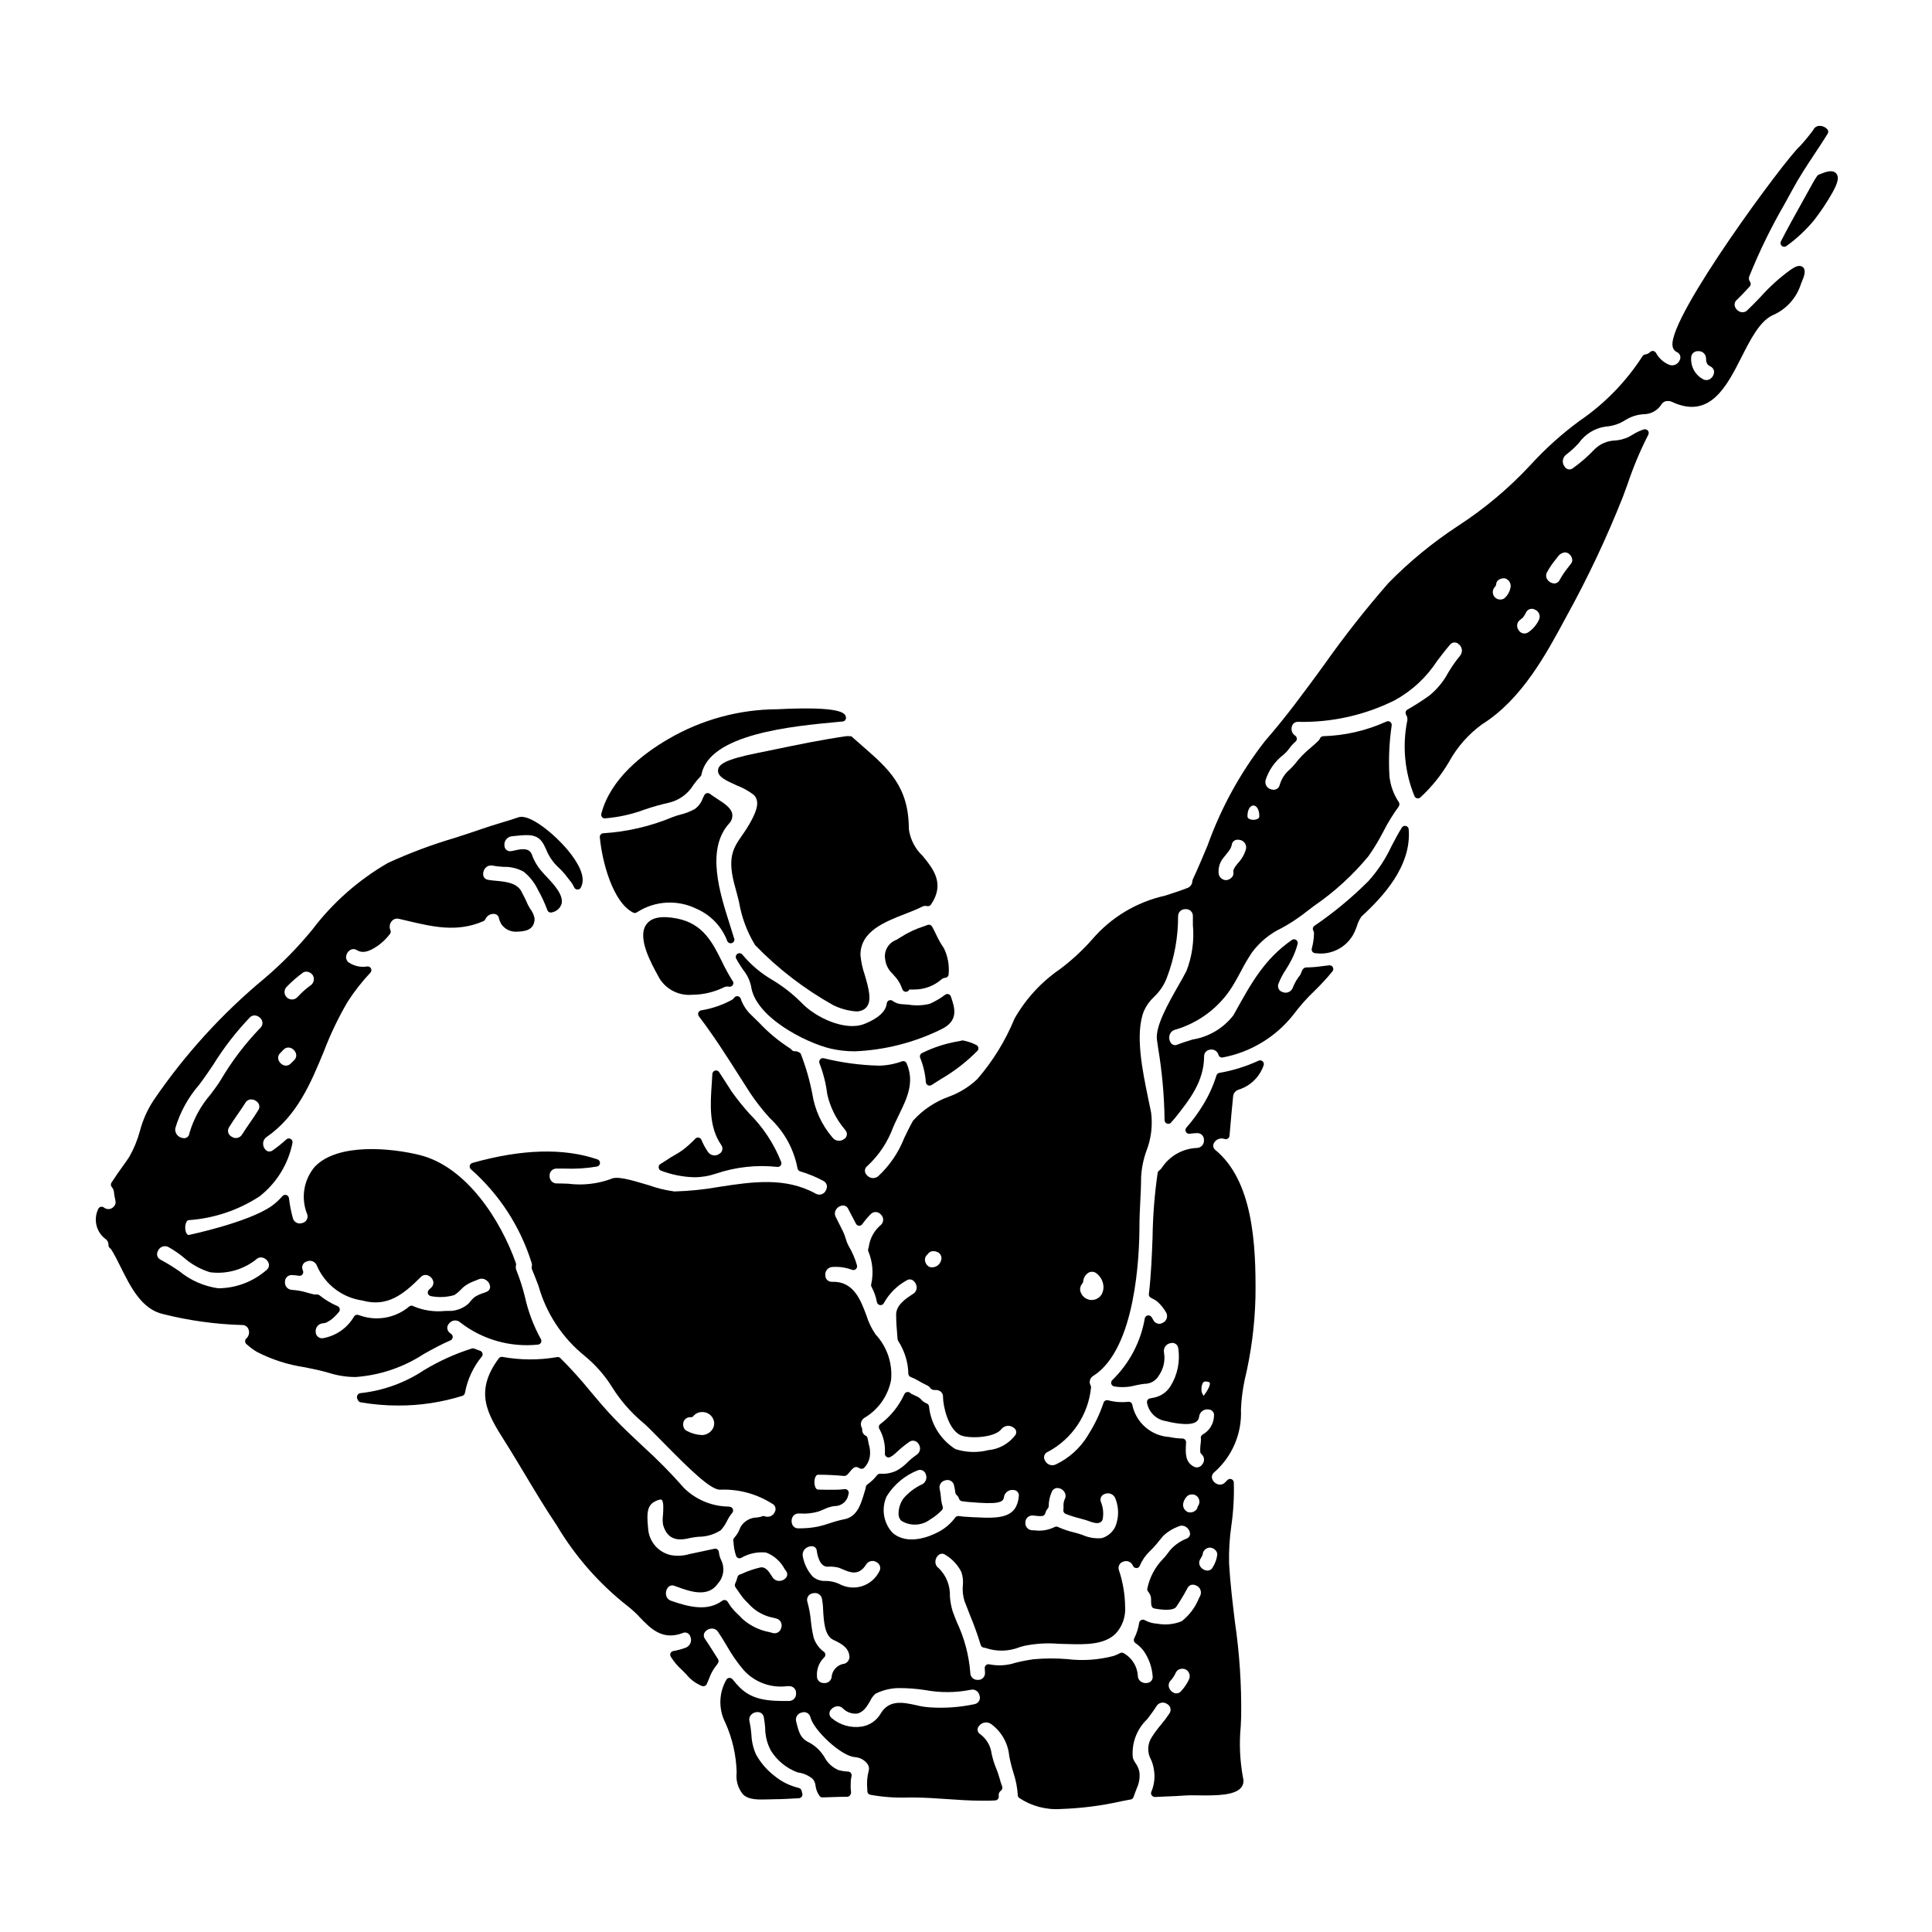
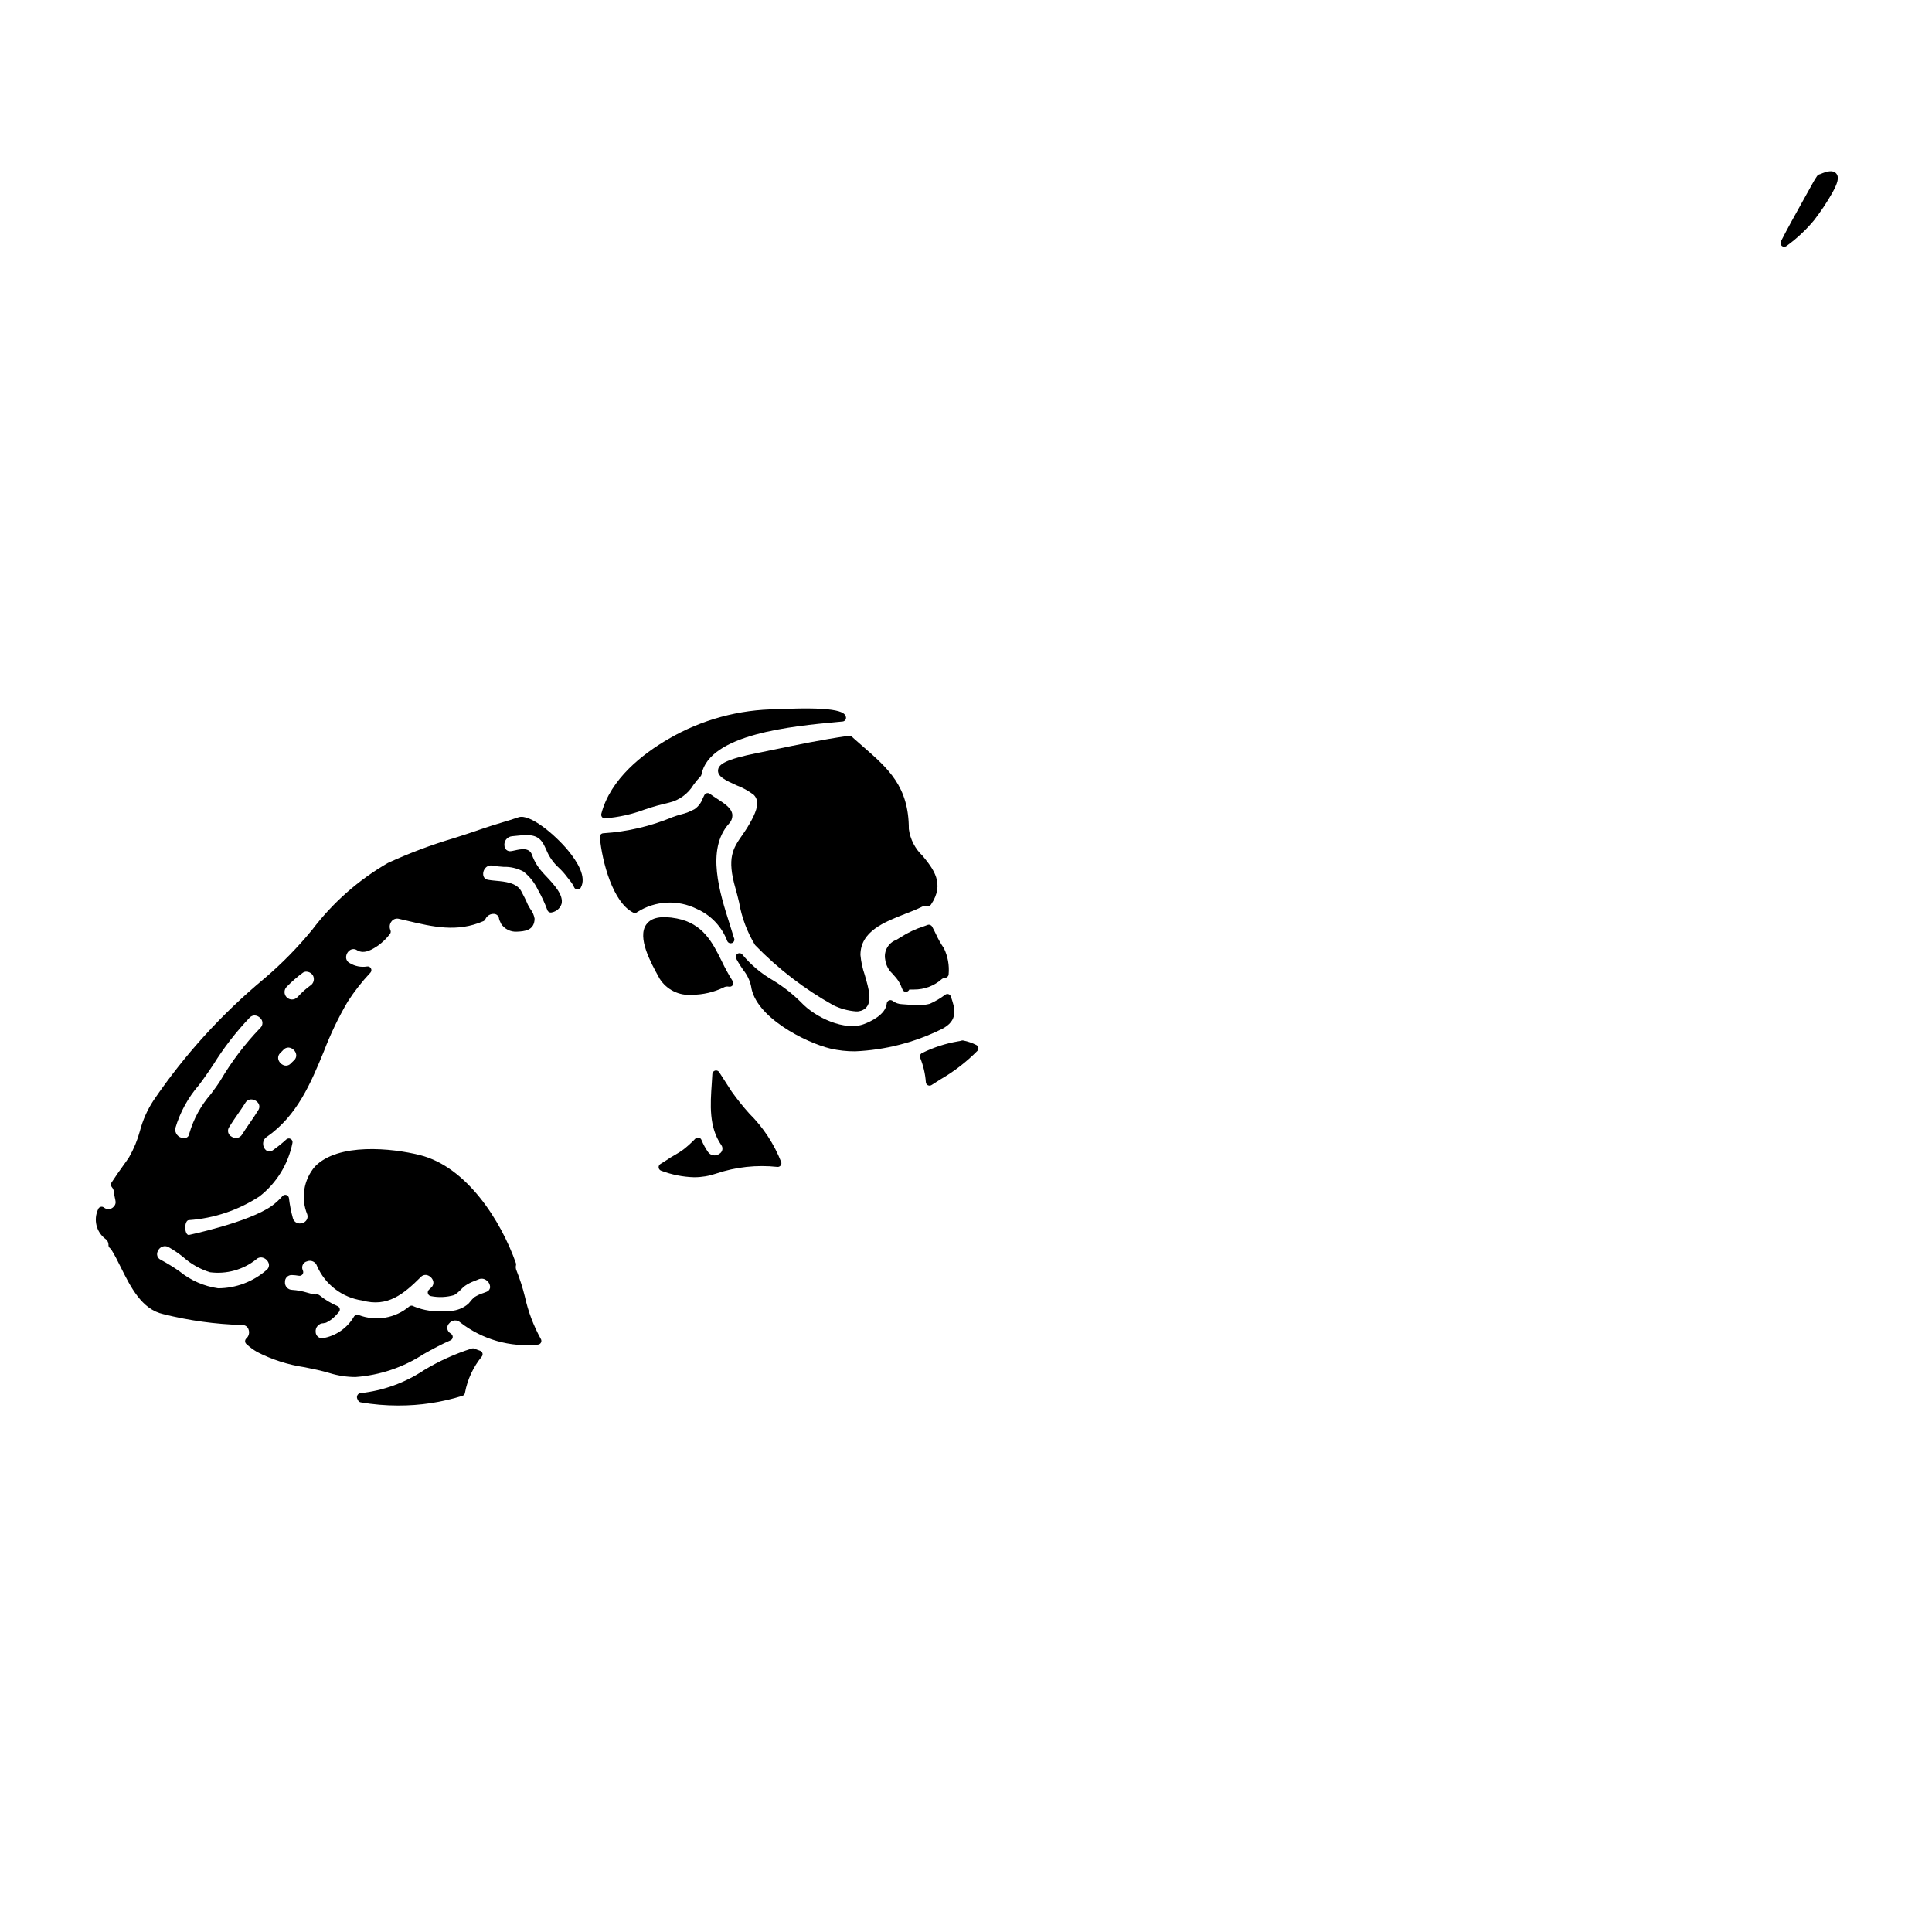
<svg xmlns="http://www.w3.org/2000/svg" fill="#000000" width="800px" height="800px" version="1.1" viewBox="144 144 512 512">
  <g>
    <path d="m334.66 449.76c-0.457 0.352-1.039 0.5-1.613 0.414-0.57-0.09-1.082-0.406-1.414-0.879-0.695-1.004-1.281-2.082-1.742-3.215-0.125-0.312-0.402-0.539-0.734-0.602-0.332-0.07-0.676 0.043-0.902 0.297-0.957 1.004-1.98 1.938-3.066 2.797-0.75 0.562-1.539 1.07-2.363 1.523-0.75 0.41-1.48 0.863-2.184 1.355-0.477 0.324-1.051 0.672-1.625 1.023-0.328 0.199-0.508 0.566-0.469 0.949 0.043 0.379 0.301 0.699 0.66 0.824 2.805 1.066 5.766 1.656 8.762 1.738 1.977 0 3.934-0.328 5.801-0.969 5.219-1.758 10.754-2.363 16.227-1.773 0.324 0.039 0.648-0.09 0.855-0.344 0.211-0.25 0.281-0.59 0.191-0.902-1.895-4.836-4.777-9.227-8.465-12.887-1.672-1.859-3.238-3.812-4.688-5.852-1.125-1.715-2.227-3.43-3.297-5.117-0.227-0.363-0.668-0.535-1.082-0.426-0.414 0.109-0.707 0.473-0.73 0.898-0.043 0.789-0.098 1.625-0.152 2.445-0.395 5.711-0.789 11.613 2.504 16.375l-0.004-0.004c0.277 0.363 0.383 0.824 0.293 1.27-0.09 0.449-0.367 0.832-0.762 1.059z" />
    <path d="m337.12 405.47c0.438 0.105 0.891-0.09 1.117-0.48 0.211-0.375 0.145-0.844-0.164-1.145-1.039-1.66-1.977-3.383-2.816-5.152-2.426-4.887-4.934-9.938-11.883-11.285-4.113-0.789-6.762-0.273-8.086 1.574-2.504 3.453 1.234 10.234 3.246 13.871l0.281 0.512c1.848 2.918 5.168 4.562 8.609 4.258 2.894-0.016 5.746-0.68 8.348-1.938 0.41-0.23 0.887-0.305 1.348-0.215z" />
    <path d="m263.39 499.21c0.312-0.141 0.531-0.43 0.578-0.766 0.051-0.336-0.078-0.676-0.336-0.898-0.098-0.078-0.207-0.156-0.324-0.238l-0.184-0.137c-0.359-0.305-0.574-0.746-0.59-1.215s0.172-0.926 0.512-1.25c0.344-0.441 0.855-0.719 1.418-0.766 0.559-0.043 1.109 0.148 1.52 0.527 5.844 4.531 13.211 6.633 20.566 5.871 0.352-0.023 0.664-0.23 0.82-0.543 0.156-0.316 0.133-0.691-0.062-0.984-1.934-3.508-3.352-7.281-4.211-11.195-0.582-2.359-1.324-4.676-2.223-6.934-0.195-0.434-0.238-0.918-0.129-1.379 0.051-0.184 0.039-0.383-0.027-0.562-3.977-11.27-13.027-25.523-25.457-28.633-7.434-1.855-21.648-3.309-27.797 3.039v-0.004c-3.004 3.512-3.789 8.406-2.039 12.68 0.16 0.484 0.105 1.012-0.152 1.449-0.258 0.438-0.688 0.746-1.188 0.844-0.492 0.188-1.043 0.152-1.512-0.086-0.469-0.242-0.816-0.672-0.953-1.18-0.484-1.75-0.832-3.535-1.047-5.34-0.047-0.383-0.312-0.703-0.68-0.82-0.367-0.117-0.77-0.008-1.027 0.281-0.852 0.977-1.809 1.855-2.859 2.621-6.273 4.422-22.02 7.684-21.98 7.695-0.582 0-0.941-1.02-0.941-1.969 0-0.949 0.359-1.969 0.941-1.969h0.004c6.684-0.465 13.141-2.633 18.75-6.297 4.508-3.519 7.602-8.535 8.723-14.145 0.102-0.418-0.086-0.852-0.457-1.07-0.371-0.223-0.84-0.172-1.16 0.117-1.125 1.031-2.316 1.992-3.566 2.867-0.41 0.348-0.98 0.438-1.48 0.238-0.641-0.371-1.055-1.039-1.098-1.781-0.082-0.777 0.277-1.535 0.93-1.969 8.121-5.644 11.707-14.328 15.172-22.723 1.734-4.543 3.84-8.938 6.297-13.133 1.77-2.742 3.785-5.316 6.023-7.691 0.281-0.305 0.34-0.758 0.145-1.125-0.188-0.375-0.602-0.582-1.016-0.512-1.605 0.266-3.254-0.062-4.641-0.918-0.578-0.293-0.941-0.891-0.934-1.543 0.023-0.789 0.445-1.512 1.125-1.922 0.562-0.316 1.258-0.285 1.785 0.086 1.969 1.18 4.199-0.328 5.602-1.262v-0.004c1.18-0.859 2.227-1.887 3.109-3.047 0.242-0.301 0.285-0.719 0.105-1.062-0.316-0.758-0.195-1.625 0.316-2.266 0.461-0.617 1.25-0.883 1.988-0.68l2.141 0.5c6.82 1.613 13.262 3.148 20.223 0.109v0.004c0.234-0.105 0.418-0.293 0.52-0.527 0.406-0.926 1.355-1.484 2.363-1.391 0.676 0.059 1.211 0.602 1.258 1.281 0.055 0.277 0.156 0.543 0.301 0.789l0.23 0.527c0.922 1.418 2.543 2.227 4.231 2.109 1.844-0.09 4.625-0.227 4.66-3.461-0.164-0.941-0.559-1.828-1.148-2.582-0.246-0.379-0.473-0.773-0.672-1.18-0.512-1.23-1.07-2.285-1.734-3.543-1.234-2.215-4.258-2.5-6.691-2.723-0.746-0.07-1.461-0.133-2.066-0.25l-0.004-0.004c-0.559-0.055-1.039-0.43-1.23-0.957-0.211-0.758-0.02-1.57 0.5-2.16 0.469-0.555 1.211-0.805 1.922-0.645 0.945 0.168 1.902 0.273 2.859 0.324 1.852-0.059 3.68 0.375 5.312 1.246 1.594 1.262 2.883 2.867 3.769 4.695l0.137 0.266c0.945 1.676 1.754 3.426 2.418 5.231 0.168 0.504 0.707 0.785 1.215 0.629 1.188-0.227 2.164-1.078 2.551-2.223 0.625-2.363-2.07-5.223-4.039-7.32-0.395-0.395-0.711-0.762-0.98-1.07-1.242-1.34-2.199-2.922-2.812-4.644-0.684-2.031-3.055-1.496-4.481-1.18v-0.004c-0.359 0.094-0.723 0.16-1.09 0.211-0.422 0.074-0.859-0.043-1.188-0.316-0.332-0.277-0.527-0.684-0.531-1.113-0.086-0.59 0.066-1.188 0.43-1.656 0.359-0.473 0.895-0.781 1.484-0.855l1.121-0.113c3.781-0.395 6.004-0.465 7.5 2.551l0.523 1.082h-0.004c0.73 1.836 1.867 3.481 3.332 4.809 0.848 0.789 1.617 1.66 2.301 2.594l0.676 0.852c0.449 0.535 0.824 1.133 1.109 1.77 0.152 0.336 0.484 0.555 0.852 0.566 0.371 0.031 0.723-0.164 0.895-0.496 1.609-2.828-0.93-6.898-3.332-9.816-3.504-4.242-10.18-9.84-13.148-8.836-1.527 0.523-3.07 0.992-4.617 1.457-1.699 0.516-3.406 1.031-5.09 1.621-2.391 0.84-4.856 1.633-7.34 2.434h-0.004c-6.004 1.773-11.875 3.977-17.566 6.59-7.805 4.504-14.629 10.527-20.074 17.711-3.816 4.664-8.043 8.973-12.633 12.875-11.277 9.352-21.184 20.242-29.426 32.355-1.637 2.492-2.856 5.238-3.606 8.121-0.652 2.406-1.609 4.723-2.848 6.887-0.395 0.613-0.965 1.426-1.648 2.363-0.91 1.273-1.996 2.789-3.039 4.418v-0.004c-0.234 0.371-0.191 0.852 0.098 1.18 0.336 0.387 0.531 0.871 0.57 1.379 0.043 0.5 0.125 1 0.242 1.492 0.086 0.352 0.152 0.711 0.195 1.074 0.016 0.453-0.16 0.895-0.484 1.219-0.656 0.781-1.816 0.895-2.613 0.258-0.254-0.211-0.594-0.273-0.906-0.172-0.316 0.098-0.559 0.348-0.652 0.66-1.262 2.711-0.48 5.938 1.879 7.773 0.562 0.359 0.898 0.988 0.879 1.66-0.012 0.301 0.113 0.59 0.336 0.785 0.18 0.141 0.332 0.312 0.453 0.5 0.836 1.316 1.629 2.922 2.473 4.617 2.598 5.223 5.543 11.145 11.23 12.414 6.84 1.723 13.852 2.691 20.902 2.894 0.777-0.051 1.492 0.438 1.727 1.18 0.312 0.828 0.09 1.762-0.559 2.363-0.219 0.18-0.348 0.449-0.352 0.734-0.004 0.285 0.113 0.562 0.324 0.754 0.875 0.809 1.836 1.523 2.867 2.125 3.957 2.027 8.223 3.394 12.621 4.039 2.188 0.441 4.457 0.898 6.691 1.574v0.004c2.191 0.664 4.465 1.004 6.75 1.008 6.449-0.461 12.672-2.559 18.082-6.09 2.293-1.297 4.668-2.578 7.098-3.633zm-50.422-82.789c-4.055 4.215-7.598 8.891-10.559 13.93-0.68 1.086-1.574 2.301-2.535 3.594-2.621 3.008-4.562 6.547-5.684 10.371-0.02 0.422-0.23 0.809-0.57 1.055-0.34 0.25-0.773 0.328-1.18 0.219-0.605-0.074-1.152-0.383-1.527-0.863-0.375-0.477-0.543-1.086-0.469-1.688 1.254-4.262 3.41-8.203 6.328-11.551 0.789-1.062 1.527-2.078 2.176-3.027l1.574-2.312v-0.004c2.781-4.481 6.012-8.664 9.652-12.48 0.336-0.355 0.801-0.562 1.289-0.57 0.566 0.023 1.102 0.27 1.496 0.68 0.375 0.336 0.594 0.816 0.594 1.324 0.004 0.504-0.211 0.988-0.586 1.324zm-7.594 28.801c-0.445-0.227-0.773-0.633-0.898-1.117s-0.031-0.996 0.25-1.41c0.695-1.152 1.469-2.254 2.231-3.356 0.699-1.004 1.398-2.008 2.047-3.051 0.312-0.578 0.918-0.938 1.574-0.93h0.051c0.789 0.031 1.508 0.461 1.91 1.137 0.293 0.555 0.246 1.227-0.117 1.738-0.672 1.117-1.414 2.18-2.148 3.246-0.734 1.066-1.445 2.082-2.102 3.148h-0.004c-0.27 0.473-0.73 0.809-1.262 0.926-0.535 0.113-1.094-0.008-1.531-0.332zm9.871 33.688c0.133 0.605-0.09 1.234-0.574 1.621-3.559 3.125-8.129 4.859-12.867 4.879-3.746-0.539-7.273-2.082-10.207-4.473-1.609-1.129-3.285-2.16-5.019-3.09-0.426-0.195-0.75-0.566-0.887-1.02-0.133-0.453-0.07-0.938 0.176-1.34 0.215-0.523 0.641-0.93 1.172-1.121 0.535-0.191 1.121-0.145 1.621 0.125 1.391 0.785 2.715 1.691 3.953 2.703 2.035 1.812 4.438 3.164 7.043 3.965 4.356 0.566 8.754-0.648 12.199-3.371 0.473-0.496 1.188-0.676 1.84-0.473 0.754 0.234 1.336 0.836 1.551 1.594zm38.453 11.312c-0.059-0.039-0.121-0.074-0.188-0.105-0.324-0.16-0.711-0.133-1.008 0.074-3.727 3.168-8.883 4.051-13.449 2.305-0.441-0.176-0.945-0.023-1.215 0.367-1.781 3.094-4.859 5.219-8.379 5.793-0.469 0.027-0.926-0.137-1.266-0.453-0.34-0.32-0.535-0.762-0.539-1.23-0.059-0.586 0.133-1.172 0.531-1.609 0.395-0.438 0.957-0.688 1.547-0.688 0.113-0.035 0.359-0.078 0.309-0.078 0.152-0.004 0.301-0.039 0.438-0.105 0.109-0.055 0.219-0.113 0.32-0.176 0.539-0.281 1.039-0.625 1.496-1.027 0.555-0.5 1.066-1.043 1.535-1.625 0.191-0.238 0.266-0.551 0.195-0.848-0.074-0.297-0.277-0.543-0.559-0.668-1.723-0.742-3.34-1.711-4.801-2.887-0.176-0.145-0.398-0.227-0.625-0.227h-0.074c-0.25 0.027-0.5 0.027-0.746 0-0.574-0.125-1.148-0.281-1.719-0.441-1.324-0.414-2.695-0.672-4.078-0.758-0.539-0.008-1.055-0.238-1.414-0.641-0.363-0.402-0.539-0.938-0.488-1.473-0.02-0.484 0.16-0.957 0.504-1.305 0.34-0.344 0.812-0.531 1.297-0.516 0.621 0.016 1.242 0.078 1.855 0.188 0.328 0.066 0.668-0.035 0.902-0.273 0.234-0.242 0.332-0.582 0.258-0.91-0.035-0.152-0.09-0.297-0.16-0.438-0.164-0.445-0.125-0.941 0.098-1.359 0.227-0.418 0.621-0.723 1.086-0.832 0.512-0.211 1.094-0.199 1.598 0.035 0.504 0.234 0.887 0.672 1.059 1.203 2.144 4.91 6.68 8.367 11.984 9.133 6.691 1.867 10.977-1.707 15.492-6.199 0.434-0.484 1.105-0.684 1.73-0.512 0.758 0.227 1.352 0.816 1.574 1.574 0.164 0.652-0.062 1.336-0.578 1.766-0.18 0.176-0.355 0.352-0.531 0.504-0.285 0.254-0.398 0.648-0.289 1.016 0.109 0.363 0.418 0.633 0.797 0.691 2.055 0.406 4.18 0.312 6.188-0.281 0.645-0.41 1.234-0.902 1.758-1.461 0.332-0.355 0.691-0.684 1.078-0.98 0.789-0.543 1.645-0.98 2.547-1.301 0.324-0.133 0.648-0.266 0.977-0.395h-0.004c0.707-0.336 1.539-0.25 2.16 0.227 0.629 0.43 1 1.152 0.977 1.918-0.078 0.527-0.445 0.965-0.949 1.137-0.25 0.105-0.562 0.219-0.891 0.34v-0.004c-0.805 0.254-1.574 0.609-2.289 1.059-0.422 0.348-0.801 0.746-1.129 1.184-0.262 0.367-0.586 0.688-0.961 0.949-1.152 0.848-2.512 1.367-3.934 1.512-0.586 0-1.18 0-1.777 0.023h-0.004c-2.805 0.297-5.637-0.113-8.246-1.191zm-33.273-68.621c0.547 0.023 1.062 0.258 1.438 0.656 0.363 0.348 0.594 0.816 0.645 1.32 0.035 0.527-0.176 1.039-0.566 1.395l-0.879 0.852c-0.43 0.484-1.094 0.688-1.723 0.523-0.758-0.223-1.352-0.816-1.574-1.574-0.164-0.629 0.039-1.297 0.527-1.727l0.844-0.871v0.004c0.332-0.363 0.797-0.57 1.289-0.578zm5.117-20.074v0.004c0.566 0.117 1.066 0.461 1.379 0.949 0.539 0.973 0.203 2.199-0.758 2.758-1.082 0.789-2.086 1.68-3 2.664l-0.395 0.395h0.004c-0.77 0.77-2.019 0.77-2.789 0-0.773-0.77-0.773-2.016-0.004-2.789 1.332-1.379 2.781-2.637 4.332-3.766 0.367-0.238 0.82-0.309 1.246-0.195z" />
    <path d="m270.57 501.73c-0.281-0.098-0.559-0.195-0.836-0.32-0.207-0.094-0.441-0.113-0.664-0.051-4.438 1.402-8.695 3.324-12.68 5.731-5.055 3.367-10.848 5.461-16.887 6.109-0.375 0.043-0.695 0.293-0.832 0.648-0.145 0.371-0.09 0.789 0.152 1.105 0.109 0.359 0.414 0.625 0.785 0.684 3.281 0.562 6.602 0.848 9.93 0.844 5.769 0.02 11.504-0.848 17.008-2.57 0.375-0.117 0.641-0.449 0.684-0.84 0.656-3.527 2.199-6.832 4.481-9.602 0.18-0.246 0.23-0.559 0.148-0.848-0.082-0.289-0.297-0.523-0.578-0.637-0.246-0.094-0.473-0.172-0.711-0.254z" />
    <path d="m391.02 389.57c-0.234-0.426-0.75-0.621-1.207-0.449l-0.957 0.355v-0.004c-2.199 0.699-4.297 1.688-6.234 2.941-0.371 0.246-0.734 0.461-1.086 0.664-2.125 0.777-3.375 2.981-2.949 5.199 0.172 1.406 0.828 2.711 1.859 3.684l0.527 0.598v0.004c0.746 0.77 1.348 1.668 1.781 2.652l0.227 0.586h0.004c0.07 0.195 0.152 0.387 0.246 0.57 0.176 0.289 0.488 0.469 0.828 0.465 0.133 0 0.27-0.027 0.395-0.078 0.234-0.102 0.418-0.289 0.52-0.523h1.285c2.707 0.012 5.328-0.977 7.348-2.781 0.254-0.188 0.555-0.301 0.867-0.324 0.488-0.027 0.883-0.414 0.922-0.902 0.223-2.379-0.207-4.769-1.242-6.922-0.812-1.18-1.52-2.43-2.113-3.734-0.309-0.664-0.66-1.336-1.02-2z" />
    <path d="m394.49 407.61c-1.266 0.957-2.637 1.766-4.09 2.406-1.848 0.461-3.773 0.539-5.652 0.227-0.594-0.051-1.156-0.098-1.664-0.121-0.898-0.023-1.766-0.32-2.488-0.855-0.281-0.23-0.664-0.289-1-0.148-0.336 0.141-0.566 0.453-0.598 0.816-0.289 2.996-4.363 4.828-6.109 5.481-4.898 1.832-12.711-1.621-16.656-5.856v-0.004c-2.242-2.219-4.738-4.164-7.441-5.797-3.055-1.758-5.777-4.043-8.031-6.754-0.309-0.414-0.883-0.52-1.316-0.242-0.434 0.273-0.582 0.84-0.34 1.293 0.352 0.645 0.723 1.285 1.137 1.91 0.234 0.363 0.484 0.73 0.738 1.102 1.008 1.242 1.715 2.703 2.062 4.266 1.082 8.207 14.402 14.93 20.961 16.531 2.172 0.508 4.394 0.758 6.625 0.742 7.93-0.344 15.703-2.332 22.828-5.84 4.723-2.289 3.566-5.695 2.527-8.695-0.102-0.293-0.336-0.523-0.629-0.617-0.297-0.082-0.617-0.023-0.863 0.156z" />
-     <path d="m387.86 424.34c0.832 2.059 1.34 4.231 1.5 6.445 0.023 0.352 0.23 0.66 0.543 0.816 0.137 0.066 0.285 0.102 0.438 0.102 0.191 0 0.379-0.055 0.539-0.16 0.789-0.512 1.574-1.008 2.363-1.508 3.582-2.07 6.875-4.609 9.781-7.551 0.215-0.227 0.305-0.543 0.246-0.848-0.059-0.309-0.258-0.566-0.539-0.703-1.074-0.547-2.219-0.941-3.402-1.18-0.148-0.035-0.301-0.035-0.453 0-0.344 0.105-0.695 0.184-1.055 0.227-3.277 0.566-6.461 1.602-9.445 3.074-0.492 0.219-0.723 0.789-0.516 1.285z" />
-     <path d="m516.57 362.88c-0.41-0.102-0.844 0.074-1.066 0.438-0.984 1.574-1.871 3.266-2.727 4.891-1.574 3.398-3.652 6.539-6.16 9.32-4.379 4.371-9.152 8.324-14.266 11.809-0.422 0.281-0.562 0.836-0.32 1.281 0.148 0.273 0.215 0.578 0.191 0.887-0.043 1.301-0.238 2.594-0.582 3.852-0.082 0.297-0.02 0.613 0.164 0.859 0.188 0.242 0.477 0.387 0.785 0.387h0.039c4.578 0.648 8.996-1.969 10.629-6.297 0.082-0.184 0.188-0.473 0.312-0.816h-0.004c0.27-0.938 0.695-1.828 1.258-2.629 5.738-5.266 13.277-13.383 12.496-23.094-0.027-0.426-0.332-0.785-0.75-0.887z" />
+     <path d="m387.86 424.34c0.832 2.059 1.34 4.231 1.5 6.445 0.023 0.352 0.23 0.66 0.543 0.816 0.137 0.066 0.285 0.102 0.438 0.102 0.191 0 0.379-0.055 0.539-0.16 0.789-0.512 1.574-1.008 2.363-1.508 3.582-2.07 6.875-4.609 9.781-7.551 0.215-0.227 0.305-0.543 0.246-0.848-0.059-0.309-0.258-0.566-0.539-0.703-1.074-0.547-2.219-0.941-3.402-1.18-0.148-0.035-0.301-0.035-0.453 0-0.344 0.105-0.695 0.184-1.055 0.227-3.277 0.566-6.461 1.602-9.445 3.074-0.492 0.219-0.723 0.789-0.516 1.285" />
    <path d="m344.73 343.55c-8.457 1.691-10.266 2.977-10.438 4.5-0.199 1.766 2.074 2.793 4.953 4.09h-0.004c1.621 0.617 3.144 1.461 4.523 2.512 1.672 1.695 0.727 4.172-0.539 6.602-0.758 1.422-1.609 2.793-2.547 4.106-2.394 3.449-4.121 5.945-1.754 14.109 0.34 1.18 0.645 2.43 0.957 3.715h-0.004c0.691 3.992 2.129 7.816 4.231 11.277 6.098 6.293 13.078 11.66 20.73 15.93 1.887 0.926 3.934 1.48 6.027 1.645 0.898 0.047 1.777-0.242 2.469-0.816 1.914-1.695 0.902-5.176-0.164-8.863-0.594-1.707-0.977-3.484-1.141-5.285 0-6.246 6.297-8.715 11.887-10.895 1.598-0.621 3.106-1.211 4.434-1.879 0.398-0.219 0.867-0.281 1.312-0.172 0.398 0.094 0.816-0.059 1.055-0.395 3.781-5.578 0.594-9.477-2.215-12.922h-0.004c-1.984-1.875-3.273-4.375-3.644-7.086 0-11.285-5.41-16.004-12.262-21.98-0.824-0.715-1.668-1.457-2.539-2.234l0.004 0.004c-0.043-0.055-0.09-0.109-0.141-0.156-0.207-0.203-0.496-0.297-0.785-0.254-0.156 0.008-0.312 0-0.469-0.027-0.082-0.012-0.168-0.012-0.254 0-6.426 0.914-12.875 2.242-19.109 3.543z" />
    <path d="m304.29 360.87h0.039c3.602-0.285 7.148-1.074 10.531-2.34 2.102-0.719 4.246-1.324 6.414-1.809 2.715-0.633 5.059-2.336 6.5-4.723 0.566-0.785 1.188-1.527 1.852-2.231 0.141-0.137 0.234-0.312 0.27-0.508 2.059-10.77 24.152-12.82 36.023-13.926l1.395-0.129h-0.004c0.297-0.027 0.566-0.188 0.73-0.438 0.164-0.246 0.207-0.559 0.117-0.84-0.27-0.852-0.891-2.836-18.129-1.969-10.148 0.039-20.109 2.754-28.875 7.871-6.793 3.938-15.391 10.566-17.797 19.836v0.004c-0.078 0.293-0.012 0.605 0.176 0.848 0.188 0.242 0.473 0.383 0.777 0.383z" />
    <path d="m311.8 385.85c0.359 0.18 0.789 0.121 1.09-0.141 4.75-3.035 10.742-3.348 15.785-0.828 3.738 1.645 6.652 4.731 8.078 8.559 0.168 0.332 0.508 0.543 0.879 0.543 0.117 0 0.234-0.02 0.348-0.059 0.477-0.18 0.738-0.691 0.605-1.18-0.023-0.105-0.062-0.203-0.113-0.293-0.32-1.082-0.688-2.242-1.074-3.465-2.668-8.363-6.32-19.82-0.234-26.688l-0.004 0.004c0.66-0.648 0.992-1.559 0.91-2.481-0.227-1.68-2.047-2.863-3.977-4.109-0.656-0.43-1.344-0.871-1.969-1.344-0.23-0.172-0.523-0.234-0.805-0.172-0.281 0.066-0.52 0.25-0.656 0.504-0.152 0.293-0.297 0.594-0.441 0.895h0.004c-0.398 1.125-1.133 2.102-2.102 2.801-1.156 0.652-2.394 1.137-3.688 1.445-0.699 0.203-1.41 0.395-2.137 0.676-5.844 2.449-12.055 3.902-18.379 4.301-0.273 0.004-0.535 0.121-0.719 0.324-0.18 0.203-0.27 0.477-0.242 0.75 0.605 6.555 3.477 17.273 8.84 19.957z" />
-     <path d="m618.59 215.45c-2.91 2.09-5.578 4.492-7.965 7.164-1.137 1.18-2.285 2.387-3.543 3.582-0.461 0.484-1.156 0.672-1.801 0.484-0.75-0.23-1.332-0.82-1.551-1.574-0.141-0.613 0.074-1.254 0.559-1.652 1.18-1.117 2.285-2.34 3.41-3.543 0.32-0.348 0.344-0.879 0.059-1.254-0.32-0.438-0.375-1.012-0.148-1.5 2.652-6.578 5.766-12.953 9.324-19.086l2.035-3.719c1.832-3.387 3.797-6.363 5.879-9.516 1.18-1.766 2.363-3.543 3.508-5.41v-0.004c0.266-0.43 0.164-0.988-0.238-1.297-0.621-0.602-1.488-0.871-2.34-0.73-0.57 0.137-1.035 0.535-1.262 1.074-1.102 1.492-2.285 2.93-3.543 4.297-3.543 3.004-34.754 45.066-33.738 52.852 0.055 0.719 0.48 1.355 1.125 1.676 0.414 0.164 0.738 0.504 0.879 0.926 0.145 0.422 0.098 0.887-0.125 1.273-0.227 0.539-0.656 0.961-1.199 1.176-0.543 0.211-1.148 0.195-1.68-0.047-1.434-0.625-2.621-1.711-3.375-3.082-0.145-0.277-0.414-0.473-0.727-0.52-0.309-0.043-0.617 0.059-0.84 0.277-0.348 0.352-0.801 0.578-1.289 0.641-0.316 0.035-0.598 0.223-0.754 0.504-4.363 6.762-10.035 12.582-16.684 17.113-4.719 3.469-9.086 7.402-13.031 11.734-5.727 6.156-12.191 11.578-19.25 16.148-6.629 4.352-12.77 9.398-18.324 15.055-6.106 6.988-11.844 14.289-17.188 21.875-4.891 6.691-9.945 13.629-15.547 20.023-6.508 8.355-11.641 17.691-15.207 27.664-1.289 3.082-2.574 6.129-3.938 9.055v-0.004c-0.051 0.117-0.082 0.242-0.09 0.367-0.012 0.84-0.547 1.586-1.34 1.867-2.051 0.789-4.019 1.406-5.902 2.023-7.535 1.668-14.32 5.742-19.332 11.613-2.559 2.894-5.406 5.523-8.496 7.844-4.973 3.41-9.105 7.906-12.078 13.152-2.391 5.828-5.715 11.227-9.84 15.992-2.172 2.062-4.75 3.656-7.57 4.676-3.621 1.301-6.867 3.473-9.449 6.328-0.887 1.547-1.637 3.113-2.363 4.629h0.004c-1.512 3.84-3.863 7.293-6.883 10.105-0.449 0.375-1.031 0.551-1.613 0.488-0.582-0.066-1.109-0.367-1.461-0.832-0.32-0.316-0.484-0.754-0.457-1.199 0.031-0.445 0.254-0.855 0.613-1.125 3.09-2.852 5.453-6.402 6.891-10.355l0.613-1.359c0.32-0.691 0.648-1.367 0.973-2.031 2.113-4.356 4.109-8.469 1.969-13.488v0.004c-0.199-0.477-0.73-0.715-1.215-0.547-1.941 0.711-3.984 1.102-6.051 1.152-4.961-0.113-9.895-0.773-14.707-1.969-0.355-0.078-0.727 0.043-0.961 0.316-0.238 0.277-0.305 0.66-0.176 0.996 1.031 2.652 1.727 5.418 2.07 8.238 0.77 3.406 2.344 6.574 4.586 9.242l0.254 0.355h0.004c0.289 0.34 0.414 0.789 0.336 1.23-0.074 0.438-0.344 0.824-0.73 1.043-0.465 0.359-1.055 0.516-1.633 0.434-0.582-0.082-1.105-0.395-1.453-0.863-2.82-3.289-4.668-7.301-5.328-11.582-0.699-3.606-1.719-7.141-3.047-10.562-0.129-0.23-0.344-0.395-0.594-0.465-0.137-0.047-0.27-0.098-0.395-0.164-0.133-0.059-0.277-0.086-0.422-0.082-0.422 0.098-0.855-0.086-1.086-0.453-0.082-0.109-0.188-0.199-0.309-0.266-3.047-1.949-5.836-4.269-8.309-6.91-0.711-0.699-1.387-1.363-2.016-1.969-1.281-1.195-2.246-2.691-2.801-4.356-0.133-0.344-0.449-0.582-0.82-0.621-0.367-0.043-0.727 0.129-0.922 0.445-0.18 0.242-0.41 0.441-0.68 0.578-2.504 1.344-5.215 2.266-8.02 2.723-0.348 0.051-0.641 0.281-0.773 0.605-0.133 0.324-0.082 0.691 0.129 0.969 3.891 5.094 7.254 10.383 10.816 15.98 0.93 1.457 1.867 2.926 2.809 4.398 1.562 2.328 3.297 4.535 5.184 6.609 3.797 3.531 6.363 8.188 7.332 13.281 0.043 0.391 0.316 0.715 0.695 0.828 2.137 0.629 4.203 1.477 6.164 2.535 0.461 0.223 0.793 0.645 0.906 1.141 0.082 0.484-0.008 0.977-0.254 1.402-0.227 0.48-0.645 0.844-1.152 1.004-0.504 0.16-1.055 0.102-1.516-0.164-8.082-4.481-16.926-3.129-25.5-1.82l-0.004 0.004c-3.949 0.707-7.945 1.117-11.957 1.23-2.324-0.316-4.606-0.871-6.812-1.66-5.242-1.574-8.531-2.492-10.129-1.602-3.582 1.277-7.414 1.691-11.184 1.211-1.051-0.043-2.039-0.078-2.91-0.078-0.543 0.047-1.074-0.145-1.465-0.52-0.391-0.379-0.602-0.906-0.574-1.449-0.047-0.516 0.133-1.027 0.488-1.406 0.359-0.375 0.863-0.582 1.383-0.559h2.09c2.883 0.121 5.769-0.059 8.613-0.543 0.434-0.09 0.754-0.457 0.785-0.898 0.027-0.441-0.242-0.848-0.66-0.992-8.945-3.07-20.102-2.754-33.16 0.934h-0.004c-0.348 0.098-0.617 0.383-0.691 0.738-0.078 0.355 0.047 0.727 0.328 0.961 7.516 6.633 13.066 15.199 16.055 24.766 0.109 0.336 0.125 0.699 0.043 1.047-0.059 0.211-0.043 0.438 0.043 0.637 0.617 1.492 1.18 2.961 1.734 4.398 2.055 7.348 6.359 13.863 12.309 18.641 2.871 2.375 5.34 5.203 7.301 8.375 2.152 3.41 4.812 6.477 7.891 9.086 0.871 0.66 2.902 2.727 5.25 5.117 7.387 7.512 12.82 12.832 15.352 12.832h0.027l-0.004-0.004c4.844-0.203 9.633 1.074 13.73 3.664 0.414 0.172 0.738 0.508 0.887 0.93 0.152 0.426 0.117 0.891-0.098 1.285-0.422 1.039-1.59 1.559-2.648 1.18-0.238-0.098-0.508-0.098-0.75 0-0.129 0.059-0.258 0.109-0.395 0.145-0.273 0.059-0.562 0.102-0.863 0.152l0.004 0.004c-1.789 0-3.449 0.926-4.394 2.445l-0.242 0.551c-0.32 0.848-0.793 1.629-1.398 2.305-0.324 0.309-0.43 0.785-0.273 1.203 0.059 1.223 0.277 2.43 0.656 3.59 0.074 0.277 0.27 0.512 0.531 0.633 0.258 0.125 0.562 0.125 0.82 0 2-1.16 4.312-1.66 6.613-1.438 2.106 0.805 3.848 2.344 4.906 4.332l0.359 0.5h-0.004c0.367 0.41 0.469 0.992 0.266 1.504-0.367 0.676-1.051 1.117-1.82 1.18-0.758 0.082-1.496-0.258-1.934-0.883-0.129-0.176-0.254-0.363-0.363-0.555-0.613-0.973-1.547-2.449-3.019-2.094-1.676 0.398-3.309 0.965-4.871 1.688-0.125 0.055-0.258 0.102-0.391 0.141-0.348 0.094-0.613 0.371-0.695 0.719-0.145 0.59-0.348 1.164-0.605 1.715-0.141 0.316-0.109 0.684 0.086 0.969l1.371 1.969c0.516 0.746 1.109 1.438 1.766 2.062 0.281 0.281 0.559 0.562 0.84 0.879 1.695 1.672 3.859 2.785 6.203 3.199l0.676 0.188c0.504 0.133 0.93 0.473 1.168 0.934 0.242 0.461 0.277 1 0.102 1.488-0.098 0.508-0.41 0.949-0.852 1.211-0.445 0.266-0.98 0.328-1.473 0.172l-0.676-0.191v-0.004c-2.715-0.48-5.242-1.707-7.305-3.539-0.395-0.441-0.816-0.848-1.227-1.246v-0.004c-0.668-0.605-1.281-1.273-1.828-1.992-0.297-0.422-0.562-0.84-0.84-1.281-0.145-0.238-0.379-0.402-0.652-0.453-0.273-0.055-0.562 0.012-0.785 0.176-3.863 2.875-8.805 1.688-13.57 0h-0.004c-0.691-0.219-1.199-0.812-1.309-1.531-0.156-0.805 0.102-1.637 0.691-2.207 0.438-0.352 1.035-0.43 1.547-0.199l0.676 0.242c3.254 1.18 8.184 3.004 10.812-0.863 1.523-1.668 1.883-4.094 0.906-6.133-0.359-0.699-0.578-1.457-0.648-2.238-0.027-0.273-0.168-0.527-0.395-0.688-0.227-0.164-0.512-0.223-0.785-0.16-1.348 0.305-2.707 0.586-4.062 0.871l-2.457 0.516v-0.004c-1.664 0.512-3.43 0.605-5.141 0.277-3.285-0.785-5.68-3.617-5.902-6.988l-0.059-0.676c-0.266-3.086-0.301-5.356 1.73-6.461 1.066-0.582 1.684-0.648 1.891-0.512 0.621 0.395 0.453 2.875 0.375 4.062h-0.004c-0.125 0.875-0.113 1.762 0.039 2.629 1.246 4.328 4.488 4.106 7.148 3.43 0.73-0.145 1.469-0.254 2.207-0.324 2.109 0.008 4.176-0.598 5.945-1.742 0.68-0.766 1.246-1.621 1.688-2.543 0.348-0.723 0.785-1.398 1.301-2.012 0.246-0.27 0.324-0.652 0.203-0.996-0.121-0.344-0.422-0.594-0.781-0.648l-0.395-0.059c-4.402-0.055-8.613-1.809-11.754-4.891-3.441-3.922-7.109-7.641-10.98-11.137-2.535-2.363-5.152-4.828-7.656-7.445-2.191-2.293-4.219-4.703-6.176-7.035-2.504-3.086-5.168-6.035-7.981-8.84-0.23-0.219-0.547-0.316-0.855-0.266-4.801 0.84-9.707 0.82-14.5-0.051-0.375-0.062-0.75 0.09-0.973 0.395-6.613 8.949-2.988 14.707 1.609 22.004 0.441 0.695 0.895 1.414 1.348 2.152 1.324 2.144 2.625 4.328 3.938 6.508 2.723 4.543 5.535 9.234 8.5 13.637 4.898 8.234 11.281 15.492 18.828 21.398 1.168 0.914 2.258 1.926 3.254 3.023 2.754 2.856 5.879 6.094 11.219 4.078 0.398-0.199 0.859-0.207 1.262-0.023 0.406 0.184 0.703 0.535 0.816 0.965 0.234 0.539 0.242 1.152 0.02 1.699s-0.656 0.98-1.199 1.207c-1.078 0.41-2.195 0.715-3.336 0.906-0.316 0.051-0.586 0.25-0.727 0.539s-0.133 0.625 0.023 0.906c0.82 1.336 1.832 2.543 3.004 3.582l1.141 1.156c1.121 1.402 2.594 2.481 4.266 3.125 0.457 0.117 0.934-0.105 1.137-0.531 0.227-0.488 0.438-0.984 0.641-1.48 0.438-1.289 1.105-2.488 1.969-3.543 0.129-0.152 0.246-0.312 0.344-0.488 0.25-0.324 0.27-0.773 0.047-1.121l-0.965-1.52c-0.789-1.277-1.613-2.559-2.469-3.816h0.004c-0.363-0.445-0.441-1.055-0.207-1.574 0.387-0.688 1.094-1.129 1.879-1.18 0.719-0.066 1.41 0.281 1.785 0.895 0.789 1.145 1.508 2.363 2.231 3.566h0.004c1.293 2.312 2.805 4.492 4.516 6.516 2.906 3.238 7.219 4.836 11.535 4.277h0.555c0.5-0.016 0.984 0.18 1.328 0.543 0.348 0.359 0.523 0.852 0.484 1.352 0.047 0.523-0.129 1.043-0.484 1.43-0.355 0.387-0.859 0.605-1.383 0.605-5.316 0.062-9.66-0.215-13.031-3.57-0.695-0.691-1.344-1.422-1.945-2.191-0.223-0.266-0.562-0.398-0.902-0.355-0.348 0.039-0.648 0.262-0.785 0.586-1.957 3.484-2.035 7.715-0.215 11.273 1.871 4.164 2.894 8.656 3.008 13.219-0.258 2.066 0.34 4.148 1.652 5.766 1.543 1.5 3.938 1.434 6.957 1.344l1.613-0.043c1.66 0 3.316-0.105 4.981-0.191l1.289-0.062 0.004-0.004c0.301-0.02 0.582-0.172 0.754-0.418 0.176-0.246 0.227-0.559 0.141-0.848l-0.203-0.789-0.004 0.004c-0.078-0.262-0.258-0.48-0.504-0.602-0.129-0.047-0.258-0.09-0.395-0.125-2.309-0.57-4.461-1.656-6.297-3.176-1.992-1.535-3.652-3.465-4.871-5.668-0.742-1.684-1.152-3.496-1.215-5.336-0.094-1.145-0.258-2.281-0.492-3.402-0.191-0.66 0.008-1.375 0.516-1.84 0.574-0.551 1.395-0.758 2.164-0.555 0.578 0.18 1.008 0.672 1.098 1.273 0.176 0.922 0.301 1.852 0.367 2.785-0.004 2.129 0.52 4.227 1.531 6.102 1.66 2.648 4.152 4.672 7.082 5.754 1.484 0.176 2.879 0.785 4.019 1.75 0.422 0.527 0.676 1.172 0.73 1.844 0.129 0.965 0.496 1.883 1.074 2.668 0.188 0.242 0.48 0.375 0.785 0.355l1.422-0.043c1.691-0.055 4.519-0.152 4.996-0.109h-0.004c0.387 0.02 0.75-0.18 0.938-0.516 0.027-0.047 0.121-0.277 0.141-0.324h0.004c0.059-0.164 0.07-0.344 0.035-0.52-0.105-0.676-0.133-1.359-0.082-2.043 0-0.301 0.02-0.598 0.02-0.84l0.004 0.004c0.031-0.434 0.102-0.859 0.207-1.277 0.055-0.281-0.012-0.57-0.188-0.797s-0.441-0.367-0.727-0.383c-0.863-0.027-1.723-0.16-2.559-0.395-1.578-0.668-2.879-1.855-3.684-3.367-0.945-1.613-2.305-2.941-3.938-3.856-2.465-1.145-2.844-2.652-3.594-5.656-0.137-0.52-0.051-1.07 0.238-1.523 0.289-0.453 0.754-0.762 1.281-0.855 0.473-0.164 0.992-0.113 1.426 0.133 0.434 0.246 0.742 0.668 0.848 1.156 0.84 3.387 8.184 10.363 11.852 10.543 1.277 0.102 2.453 0.746 3.227 1.773 0.426 0.562 0.547 1.297 0.324 1.969-0.383 1.492-0.5 3.039-0.352 4.574l0.023 0.73c0.016 0.453 0.34 0.84 0.789 0.93 3.359 0.609 6.777 0.852 10.188 0.719h1.125c2.926 0 5.981 0.211 8.938 0.418 3.039 0.211 6.18 0.43 9.273 0.43 1.691 0 2.812 0 3.629-0.082h0.004c0.277-0.027 0.531-0.172 0.699-0.395 0.164-0.227 0.227-0.516 0.164-0.789-0.086-0.543 0.148-1.09 0.602-1.402 0.336-0.266 0.461-0.719 0.312-1.121-0.277-0.738-0.516-1.492-0.711-2.258-0.242-0.879-0.543-1.742-0.895-2.582-0.289-0.699-0.543-1.414-0.758-2.141-0.18-0.633-0.309-1.18-0.426-1.703-0.258-2.078-1.371-3.957-3.066-5.184-0.355-0.223-0.594-0.594-0.645-1.008-0.051-0.418 0.09-0.832 0.379-1.137 0.363-0.492 0.91-0.824 1.516-0.914 0.605-0.094 1.223 0.059 1.719 0.426 2.727 2 4.461 5.074 4.762 8.445 0.312 1.613 0.719 3.203 1.215 4.769 0.586 1.82 0.941 3.707 1.055 5.613 0.012 0.285 0.145 0.551 0.367 0.727 3.281 2.188 7.199 3.219 11.129 2.934 5.367-0.184 10.707-0.867 15.945-2.047 0.859-0.168 1.637-0.324 2.316-0.449h0.07c0.383-0.035 0.711-0.293 0.84-0.656 0.125-0.355 0.266-0.711 0.395-1.086l0.484-1.27-0.004-0.004c0.617-1.316 0.859-2.781 0.699-4.227-0.16-0.871-0.512-1.695-1.031-2.41-0.324-0.441-0.566-0.934-0.727-1.453-0.367-3.801 1.031-7.555 3.801-10.184 0.844-1.105 1.711-2.242 2.477-3.477h-0.004c0.289-0.465 0.758-0.789 1.293-0.895 0.535-0.105 1.09 0.016 1.535 0.336 0.43 0.227 0.746 0.629 0.863 1.102 0.117 0.473 0.027 0.977-0.246 1.379-0.684 1.031-1.426 2.023-2.223 2.969-0.902 1.062-1.73 2.184-2.481 3.356-1.16 1.789-1.234 4.074-0.191 5.938 0.352 0.77 0.594 1.582 0.727 2.418 0.391 2.008 0.184 4.086-0.59 5.981l-0.027 0.055c-0.137 0.277-0.137 0.602 0 0.879 0.191 0.344 0.555 0.559 0.949 0.562 1.047-0.062 2.094-0.098 3.148-0.141 1.676-0.062 3.367-0.129 5.082-0.27 0.684-0.055 1.73-0.039 2.957-0.02 5.398 0.094 10.016-0.027 11.668-2.094h-0.004c0.551-0.695 0.734-1.609 0.496-2.465-0.855-4.539-1.066-9.176-0.625-13.773 0.043-0.875 0.078-1.742 0.113-2.602 0.113-8.383-0.441-16.762-1.66-25.055-0.613-5.043-1.242-10.254-1.543-15.441-0.078-3.375 0.125-6.75 0.609-10.09 0.539-3.781 0.754-7.602 0.645-11.414-0.023-0.379-0.262-0.711-0.609-0.852-0.352-0.145-0.75-0.074-1.031 0.18-0.148 0.133-0.285 0.277-0.418 0.414-0.133 0.137-0.191 0.207-0.305 0.309-0.492 0.492-1.227 0.664-1.887 0.438-0.754-0.238-1.332-0.844-1.531-1.609-0.121-0.586 0.105-1.188 0.586-1.551 4.773-4.176 7.383-10.301 7.086-16.637 0.109-2.621 0.434-5.231 0.973-7.797 1.73-7.18 2.691-14.523 2.871-21.906 0.219-14.766-0.863-30.949-10.559-39.039-0.316-0.207-0.531-0.531-0.605-0.902-0.074-0.367 0-0.754 0.211-1.066 0.551-0.941 1.691-1.363 2.723-1.012 0.289 0.117 0.617 0.09 0.883-0.07 0.27-0.164 0.441-0.445 0.469-0.754l0.238-2.699c0.219-2.512 0.441-5.027 0.703-7.527h0.004c-0.016-0.922 0.582-1.738 1.465-2 3.098-0.965 5.551-3.34 6.617-6.402 0.16-0.375 0.074-0.809-0.219-1.094-0.293-0.285-0.73-0.359-1.098-0.188-3.309 1.531-6.801 2.617-10.391 3.231-0.379 0.066-0.684 0.344-0.789 0.711-0.82 2.637-1.957 5.164-3.387 7.527-1.332 2.238-2.871 4.348-4.59 6.301-0.262 0.312-0.301 0.754-0.102 1.109 0.199 0.355 0.602 0.551 1.004 0.488 0.641-0.094 1.289-0.152 1.934-0.172 0.492-0.031 0.977 0.152 1.328 0.5 0.352 0.348 0.535 0.832 0.508 1.324 0.055 0.535-0.121 1.07-0.48 1.473-0.359 0.398-0.871 0.633-1.41 0.637-3.801 0.164-7.285 2.164-9.344 5.363-0.168 0.234-0.375 0.438-0.609 0.598-0.227 0.152-0.379 0.387-0.426 0.652-0.812 5.617-1.262 11.285-1.344 16.965-0.184 5-0.395 10.176-0.977 15.117-0.078 0.383 0.113 0.77 0.465 0.941 0.098 0.098 0.219 0.176 0.348 0.223 0.113 0.043 0.215 0.102 0.465 0.227v0.004c0.441 0.227 0.852 0.516 1.211 0.855 0.82 0.785 1.523 1.684 2.086 2.668 0.266 0.477 0.316 1.039 0.148 1.555-0.172 0.512-0.547 0.934-1.039 1.16-0.414 0.262-0.922 0.34-1.395 0.211-0.473-0.129-0.867-0.453-1.09-0.891-0.133-0.246-0.301-0.523-0.492-0.828v0.004c-0.219-0.332-0.609-0.504-1-0.441-0.391 0.07-0.699 0.367-0.789 0.754-1.066 6.223-4.074 11.949-8.594 16.359-0.273 0.246-0.387 0.621-0.297 0.973 0.09 0.355 0.371 0.629 0.727 0.715 1.918 0.336 3.887 0.238 5.766-0.285 0.441-0.086 0.902-0.176 1.383-0.266 0.305-0.055 0.602-0.09 0.883-0.125h-0.004c1.598 0.031 3.082-0.816 3.867-2.207 1.234-1.777 1.723-3.973 1.352-6.106-0.105-0.566 0.023-1.148 0.355-1.617 0.336-0.469 0.848-0.777 1.418-0.859 0.434-0.125 0.906-0.055 1.285 0.191 0.383 0.246 0.641 0.645 0.703 1.098 0.57 3.516-0.16 7.121-2.055 10.141-0.973 1.566-2.555 2.66-4.363 3.016l-1.078 0.203c-0.527 0.117-0.863 0.629-0.762 1.16 0.449 2.523 2.465 4.481 5 4.859 0.621 0.164 6.086 1.547 8.02 0.188 0.453-0.309 0.742-0.809 0.785-1.355 0.059-0.586 0.352-1.121 0.816-1.484 0.461-0.363 1.051-0.52 1.633-0.438 0.441-0.008 0.867 0.184 1.156 0.523 0.285 0.336 0.41 0.785 0.336 1.219-0.062 2.047-1.199 3.91-2.992 4.902-0.312 0.172-0.504 0.5-0.504 0.855-0.012 0.105 0.008 0.211 0.055 0.309-0.008 0.414-0.043 0.828-0.098 1.242-0.047 0.395-0.094 0.824-0.109 1.27v0.789c0 0.293 0.133 0.57 0.355 0.758 0.781 0.684 0.875 1.863 0.215 2.66-0.246 0.402-0.648 0.688-1.109 0.785-0.457 0.102-0.941 0.008-1.332-0.254-2.129-1.262-2.023-3.426-1.902-5.93l0.02-0.395h0.004c0.012-0.266-0.086-0.523-0.266-0.719-0.184-0.195-0.434-0.305-0.699-0.312-1.16-0.02-2.312-0.152-3.445-0.395-4.84-0.293-8.875-3.801-9.84-8.551-0.102-0.492-0.551-0.832-1.051-0.789-1.797 0.211-3.617 0.078-5.359-0.395-0.254-0.07-0.523-0.039-0.75 0.09-0.23 0.125-0.398 0.336-0.469 0.59-0.984 2.934-2.324 5.738-3.988 8.352l-0.203 0.355c-2.019 3.312-4.961 5.965-8.469 7.621-0.531 0.25-1.141 0.27-1.684 0.059-0.547-0.211-0.98-0.637-1.203-1.18-0.227-0.387-0.27-0.852-0.125-1.277 0.145-0.422 0.469-0.762 0.887-0.926 6.461-3.418 10.777-9.855 11.484-17.133 0-0.16-0.035-0.312-0.105-0.453-0.512-0.891-0.215-2.027 0.672-2.551 11.371-7.176 12.258-32.273 12.258-39.816 0-2.113 0.109-4.258 0.215-6.336 0.105-2.078 0.219-4.266 0.219-6.434v-0.004c0.117-2.394 0.586-4.754 1.398-7.008 1.266-3.234 1.699-6.734 1.258-10.176-0.223-1.18-0.492-2.477-0.789-3.844-1.492-7.211-3.543-17.082-1.105-23.133 0.637-1.398 1.543-2.656 2.664-3.707 1.531-1.43 2.707-3.199 3.434-5.168 1.965-5.176 2.965-10.668 2.945-16.207-0.004-0.52 0.207-1.016 0.582-1.371 0.379-0.355 0.891-0.535 1.406-0.5 0.512-0.039 1.016 0.141 1.383 0.496 0.371 0.355 0.57 0.852 0.547 1.363v2.344c0.387 4.137-0.195 8.305-1.703 12.176-0.488 0.98-1.211 2.254-2.031 3.688-2.793 4.902-6.277 11.02-5.785 14.562l0.273 1.934h-0.004c1.082 6.391 1.668 12.852 1.746 19.332-0.008 0.422 0.254 0.805 0.656 0.945 0.398 0.141 0.844 0.012 1.102-0.324l1.121-1.301c3.707-4.676 7.551-9.508 7.598-16.137-0.051-0.961 0.684-1.785 1.645-1.848 0.953-0.172 1.883 0.402 2.156 1.332 0.055 0.25 0.203 0.473 0.422 0.609 0.215 0.137 0.477 0.184 0.727 0.129 7.426-1.398 14.086-5.441 18.754-11.383 1.668-2.231 3.519-4.32 5.539-6.242 1.691-1.641 3.289-3.379 4.785-5.203 0.242-0.305 0.277-0.73 0.09-1.074-0.184-0.348-0.562-0.551-0.953-0.512-0.574 0.051-1.18 0.129-1.816 0.211v0.004c-1.406 0.207-2.824 0.324-4.25 0.344-0.82 0-1.109 0.746-1.375 1.406h0.004c-0.066 0.191-0.145 0.375-0.234 0.551-0.828 1.008-1.492 2.141-1.969 3.356-0.176 0.531-0.566 0.965-1.078 1.199-0.512 0.234-1.094 0.242-1.613 0.027-0.457-0.113-0.84-0.418-1.059-0.836-0.219-0.414-0.25-0.902-0.086-1.344 0.512-1.328 1.172-2.594 1.969-3.773 0.535-0.859 1.066-1.715 1.52-2.629 0.688-1.336 1.227-2.746 1.613-4.203 0.094-0.398-0.062-0.812-0.402-1.043-0.336-0.23-0.781-0.23-1.117 0.004-7.246 5.035-10.738 11.344-15.152 19.336l-0.328 0.586v0.004c-2.652 3.461-6.531 5.777-10.84 6.461-1.395 0.43-2.754 0.852-3.981 1.336-0.477 0.246-1.051 0.203-1.484-0.113-0.566-0.535-0.828-1.316-0.699-2.082 0.098-0.758 0.605-1.398 1.316-1.672 6.465-1.816 12.004-6.008 15.508-11.73 0.742-1.207 1.445-2.508 2.141-3.809l0.004-0.004c0.875-1.711 1.848-3.371 2.91-4.973 2.07-2.797 4.801-5.035 7.945-6.523 1.922-1.043 3.762-2.227 5.508-3.543 0.977-0.758 1.969-1.52 2.996-2.285 5.414-3.703 10.281-8.148 14.457-13.207 1.461-2.082 2.777-4.262 3.938-6.523 1.176-2.312 2.535-4.523 4.066-6.617 0.23-0.34 0.246-0.781 0.043-1.137-1.41-2.09-2.273-4.5-2.508-7.008-0.254-4.461-0.051-8.934 0.605-13.355 0.047-0.363-0.109-0.723-0.41-0.934-0.297-0.211-0.688-0.238-1.016-0.07-5.266 2.391-10.957 3.707-16.738 3.867-0.387 0.02-0.727 0.27-0.863 0.633-0.102 0.234-0.25 0.441-0.438 0.617-0.633 0.621-1.312 1.207-1.992 1.801v0.004c-1.508 1.219-2.875 2.609-4.062 4.144-0.434 0.547-0.902 1.062-1.41 1.539-1.301 1.066-2.254 2.5-2.731 4.113-0.09 0.461-0.371 0.863-0.773 1.105-0.402 0.246-0.887 0.309-1.34 0.172-0.555-0.082-1.047-0.391-1.363-0.855-0.316-0.465-0.422-1.039-0.297-1.586 0.828-2.652 2.453-4.988 4.652-6.691 0.641-0.527 1.211-1.141 1.688-1.82 0.352-0.484 0.746-0.938 1.18-1.352 0.121-0.121 0.246-0.227 0.43-0.395 0.242-0.203 0.371-0.516 0.34-0.832-0.023-0.32-0.203-0.605-0.48-0.766-0.77-0.531-1.105-1.504-0.832-2.398 0.184-0.797 0.938-1.328 1.75-1.23 8.824 0.184 17.559-1.77 25.461-5.695 4.586-2.504 8.477-6.113 11.316-10.496 1.051-1.379 2.129-2.797 3.363-4.238 0.27-0.359 0.68-0.582 1.125-0.609 0.449-0.031 0.887 0.133 1.199 0.453 0.469 0.348 0.77 0.875 0.836 1.453 0.066 0.578-0.105 1.16-0.477 1.605-1.176 1.426-2.238 2.941-3.172 4.535-1.238 2.309-2.922 4.352-4.953 6.012-1.879 1.348-3.828 2.594-5.836 3.738-0.234 0.137-0.398 0.359-0.461 0.621-0.062 0.266-0.012 0.539 0.133 0.766 0.273 0.43 0.387 0.941 0.312 1.445-1.371 6.727-0.719 13.715 1.883 20.07 0.113 0.297 0.363 0.516 0.672 0.594 0.305 0.078 0.633 0.004 0.875-0.199 2.988-2.758 5.555-5.941 7.613-9.445 2.152-3.926 5.144-7.328 8.762-9.961 10.559-6.613 17.039-18.68 22.25-28.375 5.695-10.297 10.727-20.945 15.062-31.883 0.426-1.129 0.852-2.301 1.281-3.492 1.496-4.457 3.32-8.797 5.457-12.988 0.184-0.348 0.145-0.77-0.098-1.078-0.242-0.309-0.645-0.441-1.027-0.344-1.039 0.32-2.031 0.777-2.945 1.363-0.395 0.227-0.789 0.465-1.223 0.688h-0.004c-1.094 0.504-2.269 0.809-3.469 0.898-2.016 0.047-3.941 0.855-5.391 2.254-1.758 1.867-3.691 3.559-5.777 5.055-0.336 0.285-0.777 0.406-1.211 0.332-0.434-0.078-0.809-0.344-1.023-0.727-0.375-0.465-0.547-1.062-0.473-1.656 0.074-0.594 0.387-1.133 0.863-1.492 1.223-0.938 2.359-1.98 3.394-3.121 1.652-2.332 4.18-3.894 7.004-4.328 1.883-0.105 3.707-0.699 5.293-1.723 1-0.625 2.094-1.078 3.238-1.348 0.52-0.098 1.008-0.152 1.469-0.207 1.965 0.043 3.809-0.941 4.867-2.59 0.348-0.586 0.988-0.934 1.668-0.906 0.379-0.012 0.758 0.062 1.109 0.215 10.043 4.723 14.504-4.086 18.438-11.844 2.336-4.602 4.746-9.363 8.102-11.039h-0.004c3.672-1.52 6.481-4.594 7.664-8.387l0.16-0.395c0.602-1.43 1.355-3.203 0.301-4.066-0.891-0.691-2.082-0.047-3.144 0.684zm-20.34 27.059-0.004 0.004c-0.008 0.789-0.418 1.52-1.09 1.941-0.582 0.359-1.324 0.359-1.906 0-2.008-1.102-3.203-3.254-3.078-5.539-0.035-0.5 0.152-0.992 0.504-1.348 0.355-0.355 0.848-0.539 1.348-0.508h0.043c0.547-0.031 1.078 0.172 1.469 0.555s0.602 0.91 0.578 1.457c0 0 0.035 0.242 0.043 0.395-0.012 0.141 0.004 0.285 0.051 0.422l0.152 0.395 0.004-0.004c0.082 0.223 0.23 0.41 0.43 0.535 0.156 0.109 0.316 0.207 0.484 0.293 0.562 0.25 0.938 0.793 0.969 1.406zm-44.246 53.094c0.648-1.188 1.41-2.309 2.273-3.348l0.605-0.789v0.004c0.426-0.609 1.094-1.004 1.832-1.078 0.332 0.008 0.656 0.102 0.941 0.277 0.504 0.336 0.855 0.863 0.977 1.461 0.09 0.391 0.012 0.801-0.215 1.129l-0.758 0.996c-0.875 1.07-1.652 2.215-2.328 3.422-0.23 0.543-0.75 0.91-1.34 0.941h-0.078c-0.762-0.031-1.461-0.434-1.875-1.078-0.379-0.586-0.395-1.34-0.035-1.938zm-9.727 4.246c-0.203 0.953-0.684 1.828-1.383 2.512-0.305 0.324-0.73 0.512-1.18 0.516-0.832 0.059-1.613-0.414-1.945-1.18s-0.145-1.66 0.465-2.227c0.066-0.074 0.117-0.156 0.156-0.242 0.082-0.219 0.133-0.441 0.152-0.672 0.078-0.383 0.32-0.719 0.66-0.918 0.387-0.25 0.836-0.383 1.297-0.391 0.152-0.004 0.305 0.02 0.449 0.059 1.039 0.371 1.617 1.477 1.328 2.543zm7.516 8.492h-0.004c-0.633 1.32-1.609 2.445-2.828 3.254-0.422 0.273-0.938 0.355-1.422 0.227s-0.895-0.457-1.125-0.902c-0.305-0.422-0.426-0.949-0.328-1.461 0.094-0.512 0.395-0.961 0.832-1.242 0.07-0.047 0.133-0.102 0.188-0.16 0.113-0.102 0.371-0.301 0.371-0.305 0.074-0.055 0.137-0.121 0.191-0.195 0.289-0.402 0.543-0.828 0.762-1.273 0.207-0.43 0.59-0.75 1.047-0.883 0.457-0.133 0.953-0.066 1.359 0.188 0.508 0.219 0.906 0.641 1.086 1.164 0.184 0.527 0.137 1.102-0.133 1.59zm-74.055 51.984c0 0.691-0.945 0.941-1.574 0.941s-1.574-0.246-1.574-0.941c0-1.879 0.789-2.863 1.574-2.863 0.789 0 1.574 0.984 1.574 2.863zm-6.867 15.047c0.02 0.426-0.137 0.836-0.434 1.141-0.395 0.441-0.945 0.703-1.535 0.734-0.535-0.016-1.043-0.242-1.414-0.629-0.367-0.387-0.566-0.906-0.555-1.441-0.066-1.438 0.418-2.848 1.359-3.938l0.477-0.594c0.352-0.422 0.707-0.875 0.844-1.07l0.148-0.219v-0.004c0.34-0.43 0.57-0.941 0.668-1.484 0.105-0.801 0.812-1.387 1.621-1.34 0.16 0 0.316 0.016 0.473 0.047 0.555 0.082 1.051 0.391 1.371 0.855 0.316 0.461 0.43 1.035 0.305 1.586-0.41 1.414-1.156 2.707-2.172 3.777l-0.234 0.289c-0.312 0.355-0.578 0.754-0.789 1.18-0.102 0.164-0.156 0.355-0.152 0.551-0.008 0.188 0 0.371 0.02 0.559zm-35.012 111.78c-0.629 0.93-1.711 1.441-2.824 1.344-1.117-0.098-2.09-0.793-2.547-1.816-0.414-0.801-0.301-1.773 0.285-2.461 0.152-0.16 0.254-0.363 0.281-0.578 0.059-0.973 0.59-1.855 1.418-2.363 0.273-0.168 0.59-0.25 0.91-0.242 0.344-0.004 0.684 0.082 0.977 0.258 1.012 0.676 1.719 1.723 1.969 2.914 0.242 1.004 0.07 2.066-0.469 2.949zm-9.484 58.027c1.199 0.477 2.43 0.871 3.684 1.18 0.551 0.148 1.109 0.297 1.66 0.461l0.445 0.156c1.453 0.535 2.629 0.91 3.43 0.461 0.336-0.188 0.574-0.523 0.641-0.906 0.27-1.512 0.102-3.07-0.477-4.492-0.176-0.422-0.164-0.895 0.035-1.301 0.199-0.41 0.566-0.711 1.004-0.832 0.531-0.223 1.133-0.219 1.66 0.012 0.531 0.23 0.941 0.668 1.137 1.211 0.961 2.402 0.949 5.086-0.035 7.477-0.711 1.453-1.996 2.543-3.543 3.008-1.766 0.176-3.547-0.117-5.168-0.848-0.703-0.23-1.367-0.449-1.93-0.586h0.004c-1.57-0.355-3.098-0.867-4.566-1.527-0.133-0.059-0.273-0.09-0.418-0.09-0.188 0-0.371 0.055-0.531 0.152-1.645 0.801-3.492 1.09-5.301 0.832h-0.48c-0.535 0-1.047-0.227-1.406-0.621s-0.539-0.926-0.488-1.457c-0.004-0.488 0.188-0.961 0.535-1.309 0.344-0.348 0.812-0.543 1.305-0.543 0.254 0 0.539 0.039 0.828 0.07l-0.004 0.004c0.586 0.086 1.176 0.113 1.766 0.074 0.418-0.039 0.762-0.34 0.859-0.75 0.105-0.453 0.32-0.871 0.633-1.219 0.156-0.164 0.246-0.379 0.262-0.605-0.004-1.344 0.285-2.676 0.844-3.898 0.234-0.551 0.766-0.922 1.363-0.957 0.805-0.012 1.551 0.398 1.969 1.082 0.383 0.586 0.398 1.332 0.047 1.934-0.242 0.594-0.344 1.234-0.293 1.875 0 0.316 0 0.648-0.043 0.965-0.043 0.418 0.188 0.816 0.574 0.988zm39.059 14.09h-0.004c-0.238 0.559-0.781 0.93-1.391 0.953h-0.055c-0.773-0.031-1.488-0.441-1.902-1.098-0.367-0.59-0.367-1.336 0-1.926 0.09-0.176 0.188-0.355 0.395-0.695 0.023-0.043 0.125-0.242 0.141-0.289 0.047-0.09 0.078-0.184 0.098-0.285 0.082-0.996 0.902-1.77 1.902-1.801 0.578 0.02 1.121 0.273 1.512 0.703 0.309 0.316 0.473 0.742 0.461 1.184-0.148 1.152-0.539 2.262-1.148 3.254zm-3.938-16.164c-0.094 0.156-0.121 0.141-0.121 0.328l-0.004-0.004c-0.117 0.445-0.41 0.828-0.809 1.055-0.477 0.301-1.055 0.402-1.605 0.277-1.047-0.336-1.645-1.43-1.363-2.492 0.156-0.637 0.48-1.219 0.938-1.688 0.34-0.352 0.809-0.551 1.297-0.543 0.551-0.043 1.09 0.164 1.469 0.566 0.66 0.676 0.746 1.723 0.207 2.5zm-3.078 8.66v-0.004c-1.559 0.625-2.961 1.582-4.109 2.805-0.332 0.375-0.629 0.789-0.934 1.18-0.379 0.539-0.805 1.039-1.277 1.5-2.019 2.117-3.41 4.758-4.019 7.621-0.098 0.316-0.027 0.664 0.184 0.922 0.348 0.414 0.598 0.902 0.734 1.426 0.043 0.332 0.059 0.668 0.055 1 0 0.965 0.023 1.969 0.93 2.062 0.488 0.094 4.793 0.918 5.75-0.465h-0.004c1.066-1.578 2.047-3.211 2.938-4.894 0.195-0.449 0.582-0.785 1.051-0.918 0.453-0.094 0.922-0.023 1.324 0.199 0.516 0.223 0.914 0.648 1.102 1.176 0.188 0.531 0.145 1.113-0.117 1.609l-0.309 0.594c-0.961 2.391-2.535 4.484-4.566 6.074-2.027 0.816-4.242 1.043-6.394 0.656-1.188-0.059-2.348-0.379-3.394-0.945-0.277-0.164-0.621-0.18-0.914-0.043-0.293 0.141-0.5 0.414-0.559 0.734-0.211 1.434-0.656 2.82-1.309 4.117-0.223 0.438-0.094 0.973 0.305 1.258 0.879 0.594 1.645 1.332 2.269 2.188 1.336 1.961 2.133 4.234 2.312 6.602 0.082 0.59-0.18 1.172-0.668 1.508-0.68 0.391-1.508 0.41-2.207 0.059-0.637-0.312-1.043-0.957-1.051-1.664-0.141-2.512-1.551-4.773-3.738-6.008-0.152-0.094-0.328-0.141-0.504-0.141-0.164 0-0.328 0.043-0.469 0.121-0.551 0.301-1.125 0.551-1.719 0.754-3.996 1.051-8.156 1.336-12.258 0.836-2.984-0.246-5.984-0.234-8.969 0.039-1.621 0.223-3.234 0.535-4.82 0.941-2.231 0.738-4.617 0.871-6.918 0.395-0.301-0.059-0.609 0.02-0.84 0.219-0.23 0.195-0.355 0.488-0.344 0.793l0.035 0.504c0.02 0.246 0.039 0.5 0.039 0.754 0.023 0.512-0.172 1.012-0.543 1.367-0.367 0.355-0.875 0.535-1.383 0.492-0.516 0.031-1.02-0.156-1.395-0.508-0.371-0.355-0.582-0.852-0.574-1.367-0.359-4.652-1.566-9.199-3.562-13.418-0.395-0.945-0.742-1.879-1.086-2.789-0.41-1.316-0.664-2.672-0.758-4.047 0.121-2.801-0.957-5.519-2.957-7.477-0.625-0.41-0.961-1.137-0.875-1.875 0.055-0.773 0.5-1.465 1.18-1.84 0.512-0.219 1.105-0.125 1.527 0.238 1.785 1.074 3.227 2.633 4.156 4.496 0.395 1.141 0.527 2.348 0.395 3.543-0.125 1.414 0.027 2.836 0.453 4.188 0.469 1.254 0.965 2.5 1.457 3.734v0.004c1.07 2.574 2.016 5.199 2.824 7.871 0.113 0.387 0.449 0.664 0.852 0.707 0.18 0.012 0.359 0.051 0.531 0.113 2.93 0.984 6.117 0.891 8.984-0.262l1.129-0.32c3.004-0.621 6.082-0.809 9.141-0.555l2.484 0.07c4.5 0.117 9.586 0.246 12.641-2.754 1.773-1.918 2.684-4.477 2.512-7.086-0.031-3.32-0.59-6.617-1.652-9.766-0.152-0.453-0.113-0.949 0.109-1.375 0.223-0.422 0.609-0.734 1.07-0.863 0.477-0.195 1.012-0.195 1.488 0.008 0.473 0.199 0.848 0.582 1.039 1.059 0.145 0.371 0.492 0.621 0.891 0.637 0.398 0.027 0.77-0.203 0.926-0.574 0.602-1.441 1.488-2.746 2.609-3.836 0.887-0.84 1.711-1.746 2.457-2.715 0.395-0.473 0.789-0.949 1.18-1.426 1.152-1.086 2.516-1.926 4.004-2.469 0.668-0.336 1.469-0.27 2.074 0.172 0.645 0.434 1.023 1.164 1.016 1.941-0.094 0.52-0.457 0.949-0.953 1.117zm-96.113 29.938c-0.184-0.129-0.32-0.223-0.395-0.285-1.059-0.91-1.848-2.094-2.281-3.422-0.336-1.426-0.578-2.871-0.723-4.328-0.156-1.73-0.465-3.441-0.926-5.117-0.164-0.465-0.121-0.98 0.117-1.414 0.238-0.434 0.648-0.742 1.133-0.855 0.23-0.07 0.469-0.105 0.711-0.105 0.855-0.031 1.621 0.531 1.852 1.355 0.207 1.035 0.324 2.09 0.344 3.148 0.195 3.215 0.418 6.859 2.754 7.922 2.578 1.18 4.098 2.305 4.227 4.477h0.004c-0.016 0.809-0.523 1.527-1.285 1.812-1.629 0.18-2.973 1.363-3.359 2.957-0.027 0.09-0.043 0.18-0.047 0.273 0.008 0.543-0.219 1.066-0.625 1.434-0.406 0.363-0.949 0.535-1.488 0.465-0.496 0.023-0.977-0.164-1.32-0.516-0.348-0.352-0.527-0.836-0.496-1.328-0.117-1.844 0.578-3.648 1.906-4.934 0.219-0.199 0.336-0.492 0.32-0.789-0.02-0.297-0.172-0.57-0.414-0.746zm6.883-47.625c1.051-1.312 1.574-1.633 2.609-0.973v-0.004c0.41 0.262 0.945 0.188 1.27-0.172 0.742-0.781 1.238-1.762 1.434-2.82 0.172-1.145 0.078-2.312-0.273-3.414-0.023-0.078-0.055-0.266-0.094-0.477-0.227-1.219-0.305-1.629-0.711-1.734h-0.004c-0.605-0.309-0.969-0.945-0.926-1.621 0.008-0.168-0.027-0.34-0.105-0.492-0.5-0.91-0.207-2.055 0.672-2.613 3.691-2.172 6.273-5.824 7.086-10.027 0.422-4.441-1.078-8.852-4.121-12.113-1.062-1.555-1.883-3.262-2.434-5.059-1.516-4.055-3.375-9.055-9.055-8.867h0.004c-0.477 0.039-0.945-0.125-1.293-0.453-0.348-0.328-0.535-0.789-0.523-1.266-0.07-0.551 0.098-1.105 0.461-1.527 0.359-0.422 0.883-0.672 1.438-0.688 1.758-0.121 3.519 0.137 5.168 0.75 0.348 0.141 0.746 0.07 1.027-0.18 0.277-0.25 0.391-0.637 0.289-1-0.508-1.82-1.262-3.562-2.238-5.18-0.316-0.59-0.562-1.215-0.734-1.863-0.188-0.66-0.426-1.301-0.715-1.918l-1.93-3.844v-0.004c-0.348-0.633-0.312-1.406 0.098-2 0.422-0.664 1.156-1.059 1.941-1.055 0.582 0.055 1.082 0.434 1.289 0.977l2.027 3.867v0.004c0.156 0.297 0.453 0.496 0.789 0.527 0.34 0.02 0.672-0.137 0.871-0.414 0.668-0.945 1.414-1.832 2.231-2.648 0.344-0.375 0.836-0.582 1.344-0.574 0.512 0.012 0.992 0.238 1.324 0.625 0.398 0.344 0.633 0.836 0.648 1.359 0.016 0.523-0.191 1.031-0.566 1.395-1.789 1.477-2.949 3.574-3.254 5.871-0.031 0.168-0.078 0.332-0.141 0.492-0.066 0.195-0.066 0.41 0 0.605 1.168 2.777 1.445 5.848 0.789 8.789-0.078 0.258-0.027 0.539 0.129 0.758 0.023 0.082 0.059 0.156 0.102 0.23 0.582 1.113 1 2.309 1.234 3.543l0.066 0.262v-0.004c0.102 0.406 0.449 0.707 0.867 0.742 0.414 0.027 0.809-0.203 0.984-0.586 1.375-2.481 3.422-4.523 5.902-5.902 0.445-0.355 1.055-0.43 1.574-0.191 0.684 0.391 1.129 1.102 1.18 1.887 0.059 0.715-0.289 1.398-0.895 1.777l-0.395 0.266c-1.645 1.094-4.141 2.754-4.141 5.273 0 1.969 0.164 3.902 0.324 5.769l0.062 0.746c0.023 0.176 0.082 0.344 0.18 0.492 0.371 0.562 0.703 1.156 0.988 1.766 1.051 2.137 1.625 4.477 1.676 6.856 0.008 0.398 0.25 0.754 0.621 0.902 0.621 0.23 1.223 0.512 1.793 0.844 0.746 0.461 1.543 0.867 2.363 1.273l0.52 0.266h-0.004c0.176 0.121 0.328 0.27 0.449 0.441l0.273 0.316c0.281 0.199 0.621 0.309 0.969 0.305 0.594-0.082 1.199 0.09 1.664 0.477 0.371 0.344 0.57 0.836 0.547 1.344 0 2.32 1.32 8.539 4.586 10.125 2.117 1 9.094 0.789 10.898-1.598v-0.004c0.387-0.477 0.949-0.781 1.562-0.844 0.609-0.062 1.223 0.121 1.699 0.512 0.355 0.211 0.59 0.574 0.645 0.984 0.055 0.41-0.078 0.824-0.363 1.125-1.711 2.176-4.242 3.555-7 3.809-2.883 0.734-5.914 0.641-8.746-0.277-3.945-2.496-6.523-6.668-6.992-11.312-0.051-0.355-0.285-0.656-0.617-0.789-0.598-0.23-1.129-0.613-1.539-1.113-0.383-0.383-0.848-0.684-1.355-0.875l-0.363-0.168c-0.32-0.145-0.656-0.316-0.816-0.395l-0.355-0.277 0.004 0.004c-0.242-0.188-0.555-0.254-0.848-0.176-0.297 0.078-0.539 0.285-0.656 0.566-1.43 3.133-3.625 5.856-6.379 7.922-0.391 0.309-0.484 0.863-0.219 1.285 1.102 1.98 1.602 4.242 1.438 6.504-0.02 0.348 0.148 0.684 0.441 0.875 0.293 0.195 0.664 0.219 0.98 0.062 0.406-0.199 0.781-0.457 1.117-0.762l0.703-0.629c1.016-0.961 2.106-1.844 3.254-2.641 0.387-0.277 0.875-0.371 1.34-0.266 0.465 0.105 0.863 0.402 1.094 0.82 0.336 0.445 0.469 1.012 0.371 1.562-0.102 0.551-0.426 1.035-0.898 1.332-0.859 0.59-1.668 1.258-2.41 1.988-0.844 0.863-1.805 1.602-2.859 2.188-1.375 0.656-2.894 0.941-4.41 0.824-0.309 0.008-0.598 0.152-0.789 0.395-0.734 0.945-1.609 1.777-2.594 2.469-0.223 0.164-0.363 0.418-0.395 0.695 0 0.145-0.059 0.309-0.09 0.488l-0.246 0.82c-1.008 3.391-1.969 6.59-5.461 7.223v-0.004c-1.266 0.262-2.516 0.605-3.734 1.027-0.988 0.344-1.992 0.633-3.008 0.871-1.742 0.352-3.516 0.52-5.289 0.492-0.629 0.043-1.227-0.273-1.547-0.816-0.379-0.699-0.379-1.543 0-2.242 0.316-0.562 0.926-0.898 1.574-0.871h0.516c1.574 0.098 3.156-0.074 4.672-0.508 0.492-0.168 0.977-0.375 1.461-0.582v-0.004c0.719-0.344 1.473-0.605 2.25-0.785l0.586-0.09c1.551 0.039 2.957-0.898 3.519-2.344 0.098-0.316 0.188-0.633 0.266-0.953h-0.004c0.07-0.309-0.012-0.637-0.223-0.871-0.211-0.238-0.527-0.363-0.844-0.328l-0.711 0.078c-1.832 0.191-6.297 0.047-6.359 0.043-0.578 0-0.938-1.02-0.938-1.969 0-0.949 0.359-1.969 0.938-1.969 2.246 0 4.504 0.098 6.691 0.305 0.879 0.145 1.254-0.473 1.734-1.062zm24.223-56.094c-0.281 1.113-1.293 1.891-2.445 1.867-0.41 0.023-0.809-0.129-1.102-0.414-0.457-0.398-0.727-0.969-0.75-1.574-0.008-0.527 0.223-1.031 0.629-1.371 0.059-0.059 0.109-0.121 0.156-0.188 0.332-0.484 0.895-0.766 1.484-0.738 0.34 0.004 0.672 0.074 0.984 0.211 0.871 0.344 1.328 1.301 1.051 2.195zm9.008 68.121-1.457-0.082v-0.004c-0.953-0.027-1.906-0.109-2.852-0.246-0.371-0.062-0.746 0.09-0.965 0.395-1.211 1.645-2.797 2.981-4.625 3.898-1.777 0.938-7.914 3.711-12.023 0.105-2.387-2.609-2.988-6.391-1.531-9.613 1.93-3.125 4.816-5.547 8.23-6.902 0.215-0.078 0.445-0.121 0.676-0.125 0.695 0.039 1.289 0.512 1.48 1.18 0.215 0.527 0.203 1.117-0.027 1.637-0.23 0.52-0.66 0.922-1.191 1.121-1.785 0.867-3.375 2.09-4.672 3.59-0.875 1.184-1.34 2.621-1.336 4.094-0.031 0.691 0.227 1.367 0.715 1.855 2.375 1.488 5.422 1.359 7.66-0.328 1.148-0.684 2.195-1.52 3.117-2.484 0.238-0.273 0.309-0.652 0.184-0.992-0.25-0.797-0.402-1.621-0.449-2.453-0.055-0.699-0.164-1.398-0.32-2.082-0.133-0.512-0.051-1.059 0.234-1.508 0.285-0.449 0.742-0.758 1.266-0.855 0.477-0.164 1-0.117 1.438 0.133s0.75 0.676 0.848 1.168c0.16 0.656 0.285 1.324 0.367 1.996 0.035 0.246 0.164 0.473 0.359 0.629 0.258 0.219 0.457 0.504 0.57 0.828 0.086 0.418 0.43 0.734 0.855 0.785l1.477 0.18 0.789 0.062c6.66 0.547 8.66 0.254 8.809-1.301l-0.004 0.004c0.082-0.594 0.395-1.133 0.875-1.492 0.477-0.363 1.082-0.52 1.676-0.434 0.426 0.008 0.828 0.199 1.098 0.531 0.27 0.332 0.379 0.762 0.301 1.184-0.574 5.703-4.961 5.879-11.562 5.512zm-45.684 10.234v-0.004c-0.125-0.773 0.191-1.555 0.816-2.027 0.438-0.344 0.973-0.535 1.523-0.547 0.207-0.004 0.414 0.035 0.609 0.105 0.465 0.215 0.77 0.672 0.785 1.184 0.086 0.695 0.637 4.144 2.824 4.144h0.047c0.996-0.074 1.996 0.016 2.961 0.266 0.363 0.137 0.711 0.289 1.055 0.434 1.887 0.812 4.242 1.832 6.18-1.289 0.285-0.465 0.75-0.789 1.281-0.898s1.086 0.004 1.531 0.32c0.438 0.227 0.758 0.633 0.875 1.109 0.121 0.48 0.027 0.988-0.25 1.395-0.957 1.855-2.621 3.242-4.613 3.848-1.996 0.605-4.148 0.379-5.973-0.629-1.113-0.512-2.32-0.781-3.543-0.789-1.277 0.09-2.535-0.336-3.496-1.18-1.371-1.531-2.281-3.418-2.621-5.445zm7.531 40.684-0.004-0.004c0.438-0.516 1.07-0.828 1.746-0.855 0.48 0.008 0.941 0.188 1.297 0.508 0.973 1.035 2.363 1.57 3.781 1.453 1.719-0.293 2.676-1.922 3.519-3.356h-0.004c0.336-0.719 0.809-1.367 1.391-1.902 1.848-0.926 3.875-1.441 5.941-1.504 2.441-0.02 4.883 0.156 7.301 0.531 3.965 0.734 8.035 0.707 11.992-0.074 0.516-0.133 1.066-0.047 1.516 0.242 0.449 0.289 0.754 0.754 0.848 1.281 0.16 0.469 0.117 0.984-0.125 1.418-0.242 0.43-0.66 0.738-1.145 0.844-3.898 0.84-7.891 1.133-11.871 0.867-1.23-0.078-2.457-0.273-3.652-0.578-3.367-0.734-7.176-1.574-9.402 2.219-1.082 1.863-2.949 3.137-5.082 3.461-2.832 0.418-5.707-0.398-7.894-2.25-0.359-0.27-0.582-0.684-0.609-1.133-0.027-0.449 0.141-0.887 0.461-1.199zm90.02-7.691v-0.004c0.559-0.66 1.023-1.395 1.379-2.184 0.223-0.406 0.602-0.703 1.047-0.82 0.203-0.059 0.414-0.09 0.629-0.09 0.348-0.004 0.691 0.086 1 0.258 0.922 0.582 1.219 1.789 0.672 2.734-0.52 1.078-1.199 2.074-2.019 2.949-0.383 0.473-1 0.688-1.594 0.555-0.766-0.211-1.371-0.797-1.605-1.555-0.211-0.668-0.016-1.398 0.5-1.875zm-121.65-66.328c-0.609 0.785-1.535 1.262-2.531 1.301h-0.164c-1.414-0.082-2.789-0.477-4.031-1.156-0.391-0.223-0.676-0.594-0.785-1.031-0.168-0.543-0.113-1.129 0.156-1.629 0.348-0.582 0.984-0.934 1.664-0.914h0.055c0.305 0.047 0.609-0.082 0.789-0.336 0.523-0.625 1.289-0.996 2.106-1.023 1.531-0.133 2.934 0.871 3.297 2.363 0.195 0.852-0.008 1.742-0.555 2.426zm129.76-10.922c0-0.945 0.355-1.969 0.938-1.969 0.82 0 1.18 0.176 1.258 0.328 0.246 0.543-0.594 2.16-1.609 3.465l0.004-0.004c-0.426-0.508-0.633-1.16-0.59-1.82z" />
    <path d="m630.6 189.95c-0.922-1.02-2.617-0.488-4.148 0.164l-0.051 0.023-0.34 0.102v0.004c-0.207 0.07-0.383 0.211-0.504 0.391-0.414 0.605-0.797 1.227-1.148 1.871-0.934 1.707-1.895 3.426-2.859 5.148-1.875 3.356-3.816 6.832-5.594 10.316h0.004c-0.207 0.406-0.109 0.902 0.242 1.199 0.348 0.293 0.855 0.309 1.219 0.035 2.707-1.949 5.152-4.234 7.289-6.797 1.816-2.332 3.457-4.801 4.91-7.375 1.266-2.305 1.918-4.039 0.98-5.082z" />
  </g>
</svg>